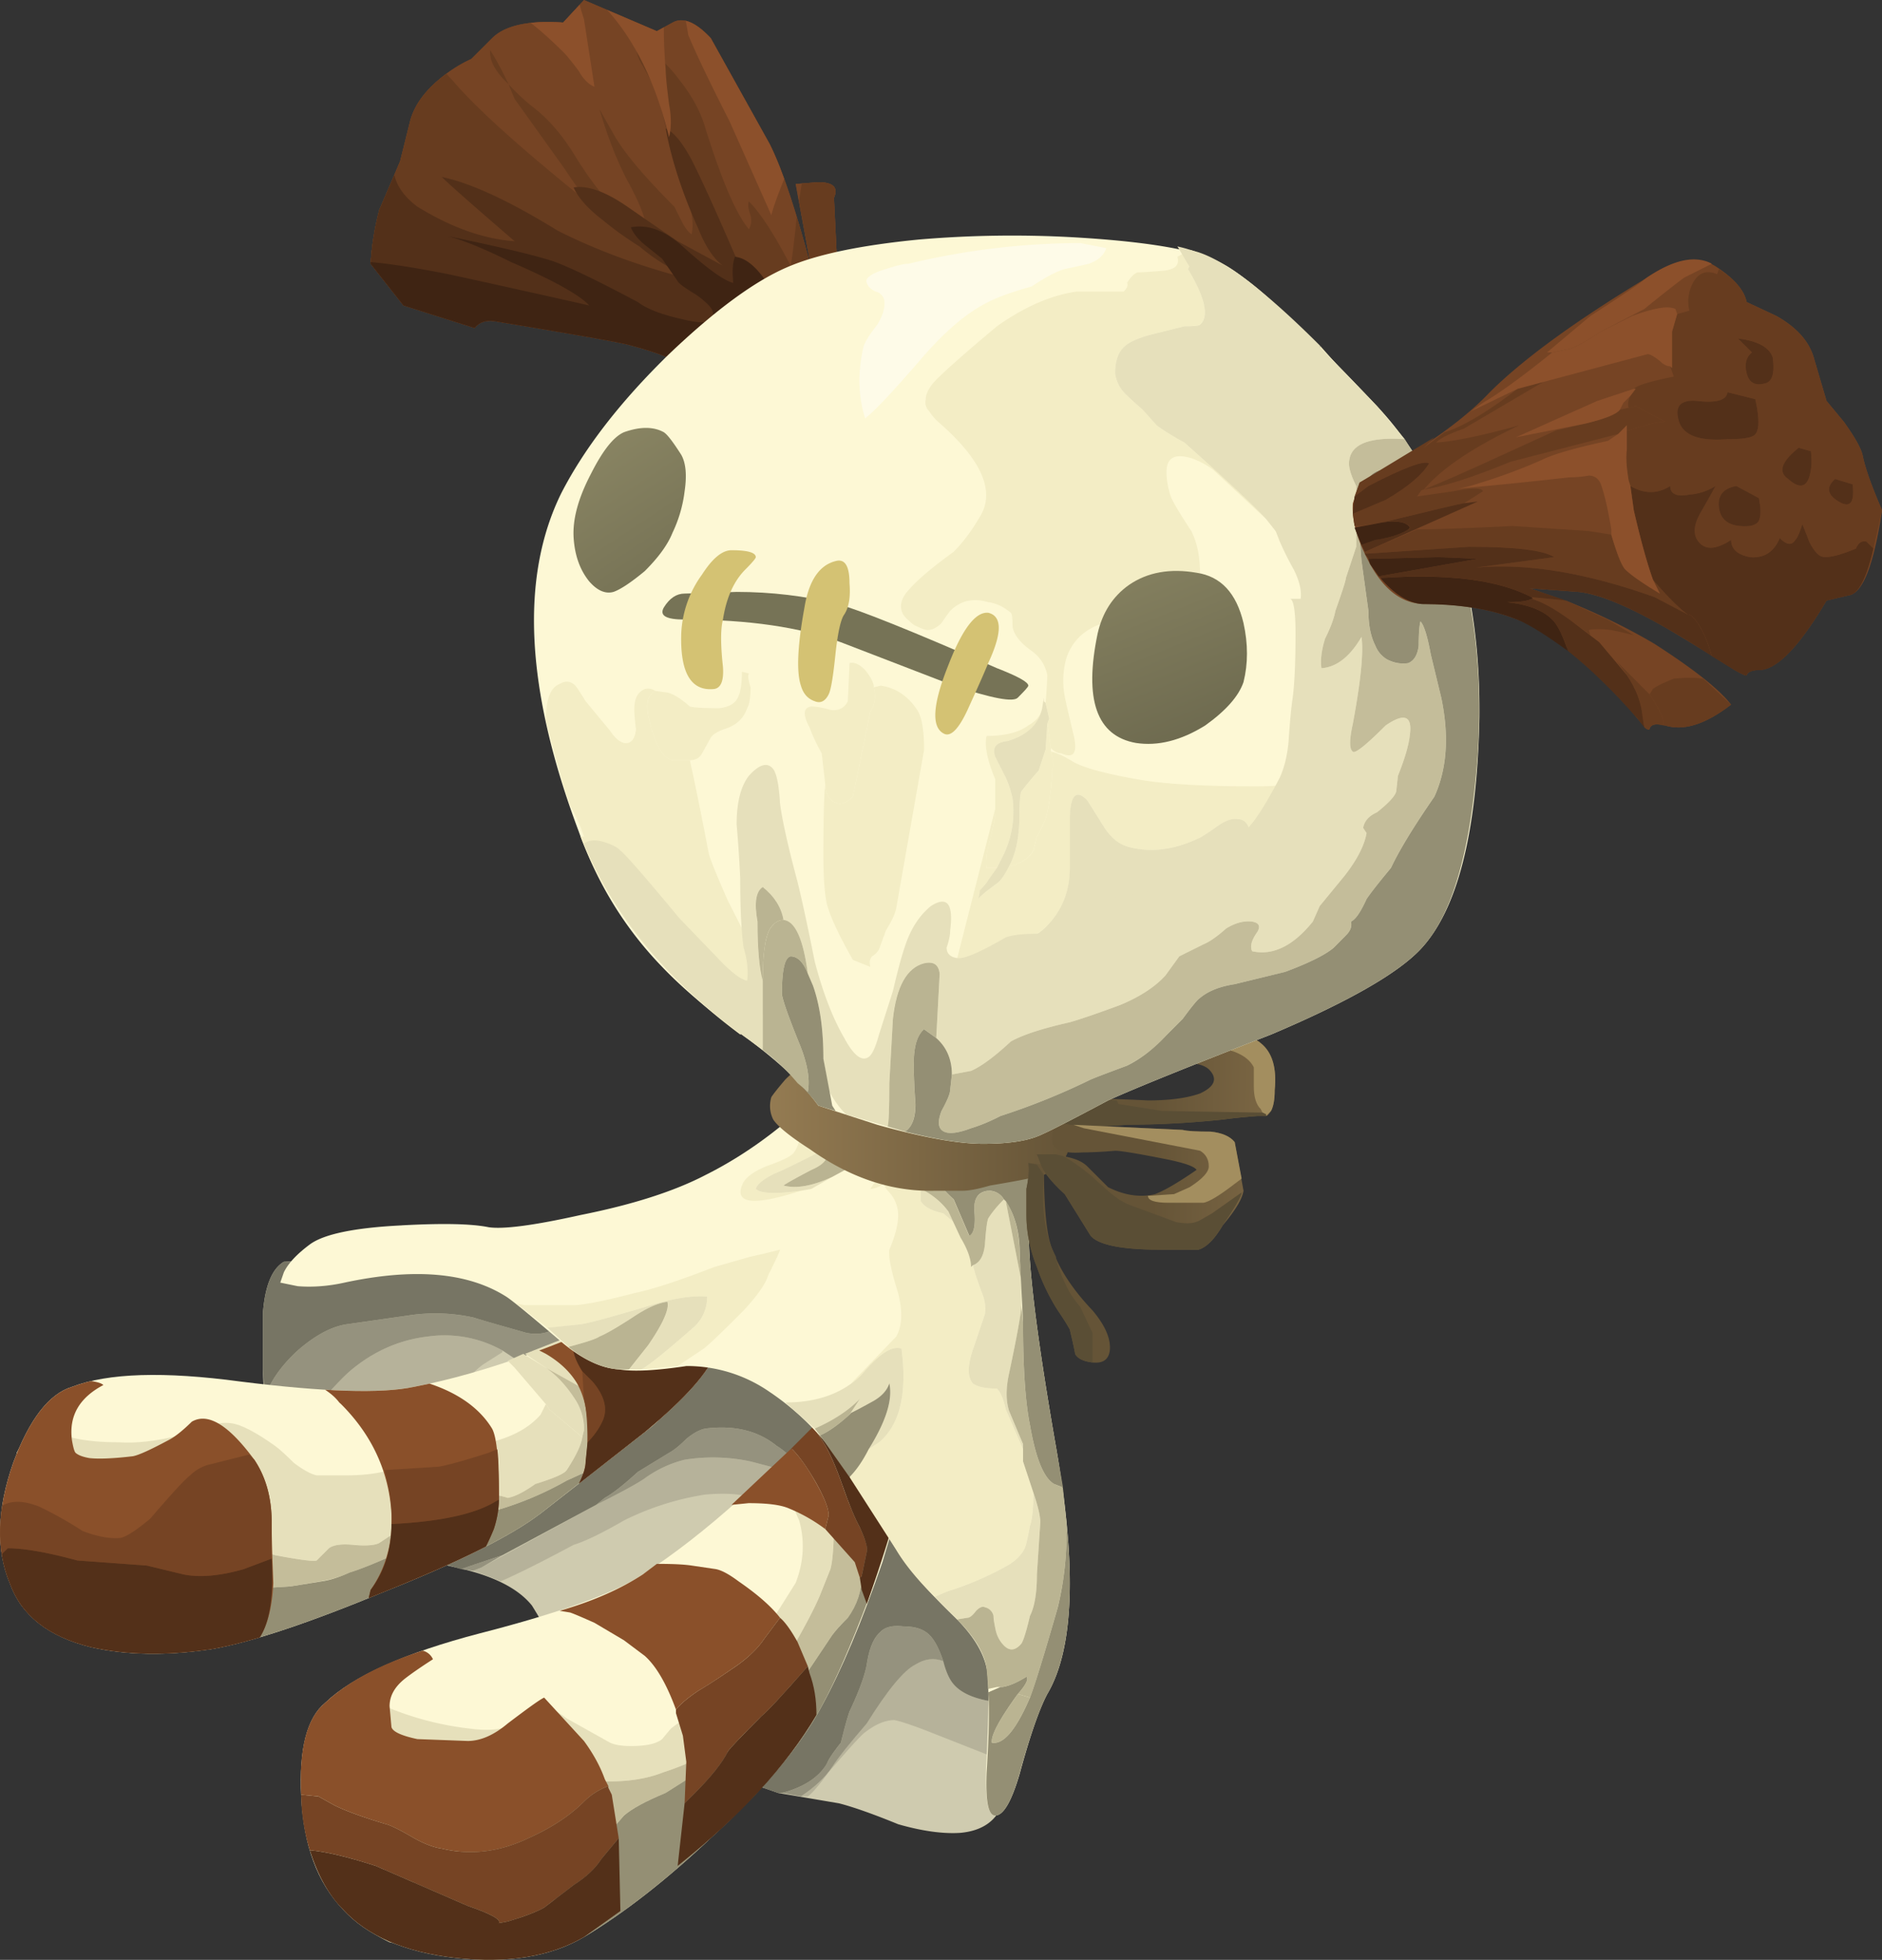
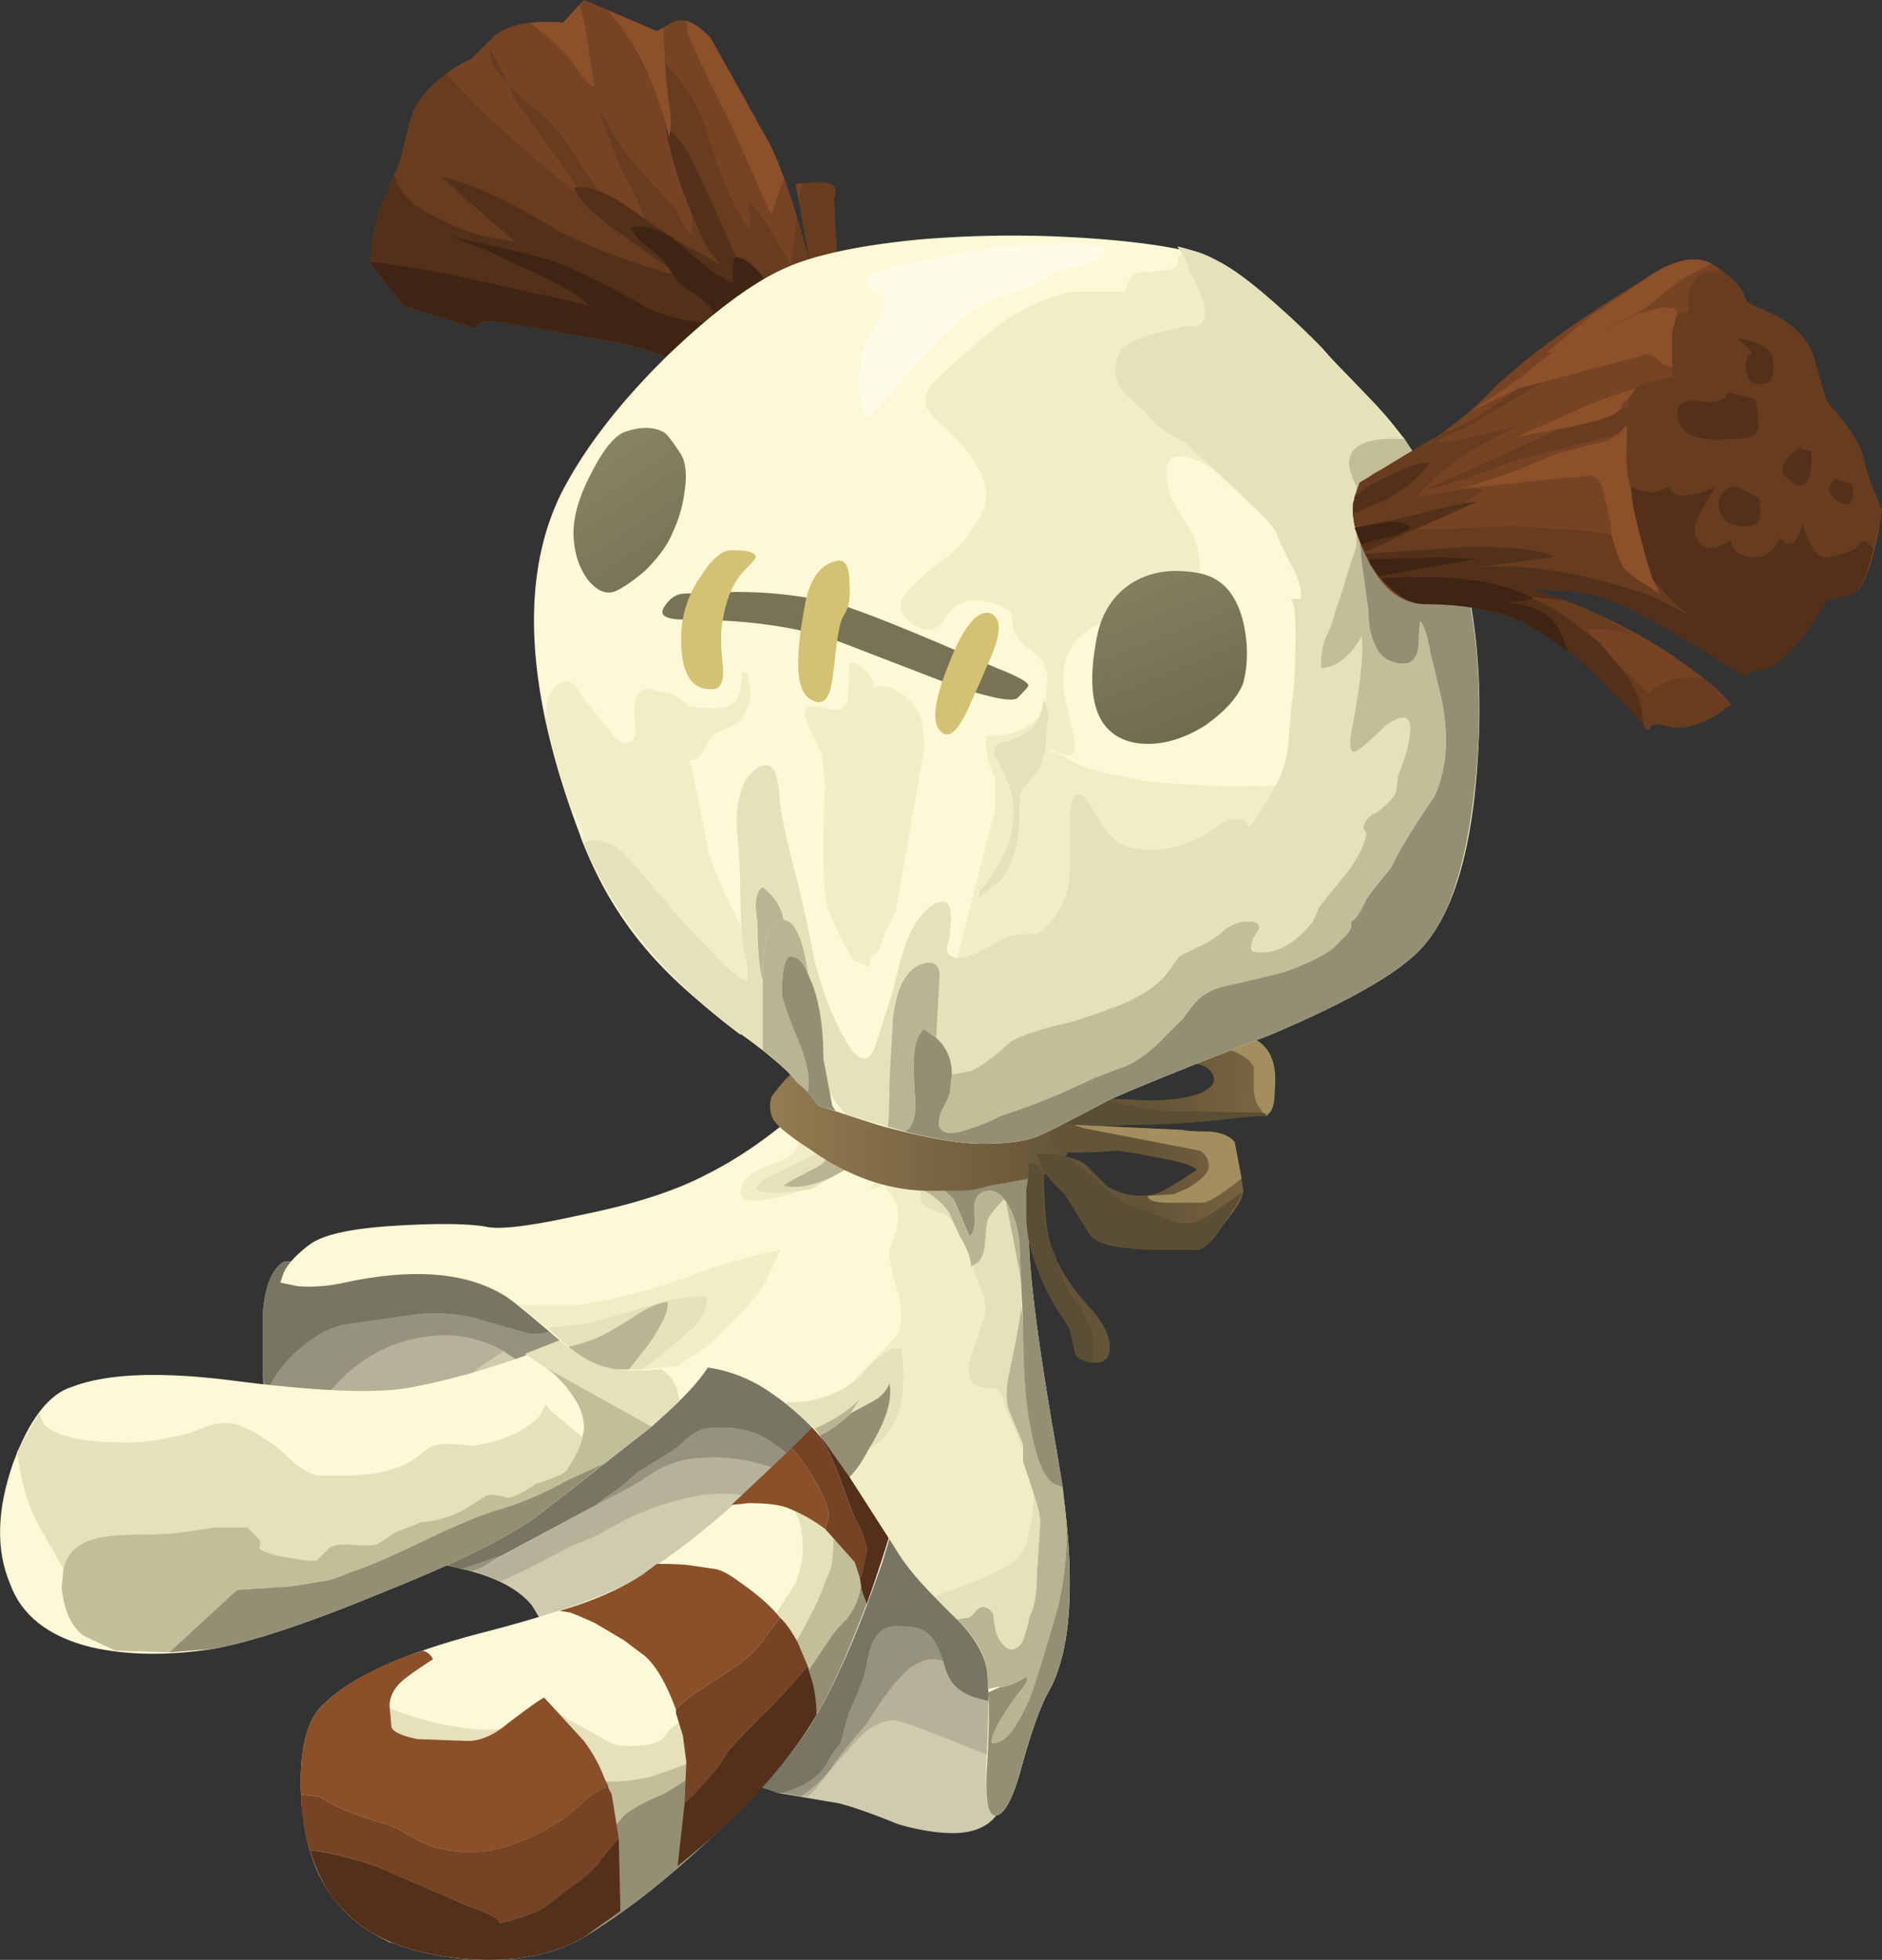
<svg xmlns="http://www.w3.org/2000/svg" viewBox="0 0 54.227 56.457">
  <rect x="0" y="0" width="54.227" height="56.457" fill="#333333" stroke="none" />
  <defs>
    <linearGradient id="g" y2="-16137" gradientUnits="userSpaceOnUse" x2="16437" gradientTransform="rotate(178.967 6529.744 -6504.085) scale(.8)" y1="-16137" x1="16430">
      <stop offset="0" stop-color="#947b52" />
      <stop offset="1" stop-color="#655437" />
    </linearGradient>
    <linearGradient id="l" y2="-12668" gradientUnits="userSpaceOnUse" x2="-2411.1" gradientTransform="matrix(.298 -.742 .742 .298 10153 2009.8)" y1="-12668" x1="-2434.3">
      <stop offset="0" stop-color="#aea87d" />
      <stop offset="1" stop-color="#494735" />
    </linearGradient>
    <linearGradient id="k" y2="-10477" gradientUnits="userSpaceOnUse" x2="-3104.7" gradientTransform="matrix(.44 -.668 .668 .44 8386.4 2561.9)" y1="-10477" x1="-3128.3">
      <stop offset="0" stop-color="#aea87d" />
      <stop offset="1" stop-color="#494735" />
    </linearGradient>
    <linearGradient id="d" y2="-32.525" gradientUnits="userSpaceOnUse" x2="30.819" gradientTransform="matrix(.8 0 0 .8 -.018 45.165)" y1="-32.525" x1="22.175">
      <stop offset="0" stop-color="#947b52" />
      <stop offset="1" stop-color="#655437" />
    </linearGradient>
    <linearGradient id="e" y2="-16141" gradientUnits="userSpaceOnUse" x2="16437" gradientTransform="rotate(178.967 6529.744 -6504.085) scale(.8)" y1="-16141" x1="16430">
      <stop offset="0" stop-color="#947b52" />
      <stop offset="1" stop-color="#655437" />
    </linearGradient>
    <linearGradient id="f" y2="-16135" gradientUnits="userSpaceOnUse" x2="16437" gradientTransform="rotate(178.967 6529.744 -6504.085) scale(.8)" y1="-16135" x1="16430">
      <stop offset="0" stop-color="#947b52" />
      <stop offset="1" stop-color="#655437" />
    </linearGradient>
    <clipPath id="b">
      <path d="M15.543 15.404c-2.32-1.145-4.32-1.879-6-2.199-.746-.161-2.082-.118-4 .121-1.762.238-3.055.199-3.883-.121-.531-.161-.984-.747-1.359-1.758C-.07 10.38-.098 9.458.223 8.685c.265-.746.89-1.238 1.879-1.48.828-.184 1.761-.2 2.8-.04.907.161 2.227.602 3.961 1.321 1.731.695 2.934 1.293 3.598 1.801.48.371 1.281 1 2.402 1.878.934.774 1.477 1.387 1.637 1.84l-.957 1.399z" />
    </clipPath>
    <clipPath id="h">
      <path d="M8 45.165h12v-10H8v10z" />
    </clipPath>
    <clipPath id="i">
      <path d="M19.383 37.767c-.055.77-.082 1.184-.082 1.238l-.078 1.602c.105.238-.016.359-.36.359l-.519-.039.359-1.961c-.348 1.332-.668 2.293-.961 2.879l-1.359 2.442c-.348.371-.641.492-.879.359l-.363-.199-1.68.718-.481-.519c-.796.055-1.343-.066-1.636-.359l-.481-.481a3.1 3.1 0 01-.601-.359c-.426-.321-.692-.668-.801-1.043l-.238-.957-.481-1.121a6.472 6.472 0 01-.199-1.239l.758-.961 1.64-.519c.106.133.254.183.442.16 1.945-.32 3-.508 3.16-.562 1.117-.293 1.973-.747 2.559-1.36 1.414.293 2.16.574 2.242.84.078.188.094.547.039 1.082z" />
    </clipPath>
    <clipPath id="j">
      <path d="M3 34h18v12H3V34z" />
    </clipPath>
    <clipPath id="c">
-       <path d="M0 6h20v16H0V6z" />
-     </clipPath>
+       </clipPath>
    <clipPath id="a">
      <path d="M0 16.165h17v-10H0v10z" />
    </clipPath>
  </defs>
  <g fill-rule="evenodd">
    <path d="M15.679 35.952c.23.166.732.249 1.498.249.4-.034.933-.068 1.602-.103 1.597 0 2.617.035 3.047.103.269.063.703.132 1.299.201.566.063 1.001.165 1.304.297.435.2 1.078.816 1.948 1.85 1.533 2.032 2.383 3.786 2.55 5.25.102.8.15 2.886.15 6.25 0 .903-.048 1.5-.15 1.802-.167.566-.582.884-1.25.947-.5.034-1.1-.048-1.798-.248-.733-.3-1.304-.5-1.704-.602l-1.749-.297c-1.03-.367-1.801-.602-2.299-.699-1.167-.302-2.348-1.186-3.55-2.651-.2-.2-.415-.538-.65-1.001a16.445 16.445 0 00-.6-1.05c-.4-.498-1.133-.87-2.202-1.098-1.798-.401-3.233-1.187-4.298-2.354-.833-.932-1.25-2.046-1.25-3.35v-1.65c.064-.766.264-1.25.602-1.45l7.5-.396z" fill="#cfcbaf" />
    <path d="M13.379 39.897c-.136.235-.234.601-.303 1.104-.366 1.196-1.547 2.017-3.55 2.446l-.698-.649a4.52 4.52 0 01-1.05-1.797l.6.347c.866-.996 1.432-1.616 1.7-1.846.665-.566 1.416-.904 2.25-1.001a3.415 3.415 0 012.15.401v.049l-.552.351c-.23.166-.415.366-.547.595zM26.225 41.147l-.049.054c-1.463 1.167-2.465 1.982-2.997 2.451h-.85c-.103-.034-.219-.136-.351-.302-.234-.27-.787-.367-1.65-.298a7.988 7.988 0 00-2.35.748c-.634.366-1.118.6-1.45.702-.932.499-1.635.85-2.1 1.05a13.633 13.633 0 00-.8-.302l.25-.098 3.3-1.802c.8-.4 1.285-.67 1.45-.8.332-.23.698-.402 1.098-.5a5.156 5.156 0 011.9.05l.952.248c.43.103.967.118 1.597.054.503-.034.8-.254.903-.654.332-.996.332-1.816 0-2.446-.434-.704-1.518-1.05-3.252-1.05-.566 0-1.23.118-1.997.346.63-.433 1.167-.732 1.597-.897.4-.2 1.084-.269 2.05-.2.669.097 1.27.331 1.803.697.664.435 1.015.953 1.049 1.553l-.103 1.396zM25.776 49.55c-.269 0-.546.118-.85.352-.097.064-.449.45-1.049 1.147-.268.367-.468.602-.6.7h-.2c.4-.265.702-.548.903-.85.195-.298.531-.713.995-1.25.601-.967 1.07-1.533 1.402-1.7.268-.166.532-.2.8-.097.07.264.152.464.25.6.234.333.718.533 1.45.596l.2-.048v1.8c-.068-.033-.87-.35-2.402-.952-.43-.165-.733-.263-.899-.297z" fill="#b6b29a" />
    <path d="M26.176 41.2l.049-.048c.269-.2.504-.318.704-.351.23 0 .517.083.85.248l.297.202c.469.897.751 1.747.85 2.549l.152 1.4-.05-.102-.303-.85c-.2-.43-.464-.815-.8-1.147-.796-.699-1.465-1.017-1.998-.953-.468.2-.898.469-1.298.801-1.001.87-1.734 1.553-2.203 2.052-.732.8-1.132 1.816-1.201 3.051l-.249 2.598-.4-3.35c.469-1.333 1.333-2.55 2.603-3.648.532-.469 1.534-1.284 2.997-2.451z" fill="#b6b29a" />
    <path d="M11.729 37.9a5.125 5.125 0 011.898.05c.333.097.85.248 1.55.448.6.103 1-.131 1.2-.697.165-.435.165-.953 0-1.554h.298c.737.601 1.117 1.236 1.152 1.9.034.469-.068.855-.298 1.153-.268.297-.634.448-1.103.448l-.747.054a18.81 18.81 0 00-.753-.503l-.449-.297a3.415 3.415 0 00-2.148-.401c-.835.097-1.587.435-2.252 1.001-.267.23-.833.85-1.698 1.846l-.6-.347-.151-.751c.165-.464.482-.92.95-1.348.5-.435.968-.684 1.397-.752l1.754-.25zM15.976 40.45c2.031-1.066 3.316-1.686 3.853-1.852.767-.228 1.431-.346 1.997-.346 1.734 0 2.818.346 3.251 1.05.333.63.333 1.45 0 2.446-.102.4-.4.62-.902.654-.63.064-1.168.049-1.598-.054l-.95-.248a5.156 5.156 0 00-1.9-.05c-.4.098-.767.27-1.1.5-.165.13-.648.4-1.45.8l.25-.2c.234-.132.552-.382.952-.748l.898-.551c.132-.069.298-.2.498-.4.2-.167.386-.269.552-.299.835-.103 1.52.064 2.05.499.167.097.382.282.65.551.234.2.484.249.752.146.366-.165.478-.546.347-1.147a2.66 2.66 0 00-.45-1.2c-.4-.67-.932-1.05-1.601-1.153a9.576 9.576 0 00-1.699-.049c-.699.034-1.265.152-1.7.352l.049.097-5.946 5.801a9.372 9.372 0 01-2.354-1l.454-.5c.532-.633 1.333-1.23 2.397-1.8.069-.065.968-.498 2.7-1.3zM13.276 45.2l1.202-.4-.6.352-.25.098-.352-.05zM26.977 43.1c-.302-.2-.55-.317-.752-.35-.229-.036-.498.048-.8.248a2.97 2.97 0 00-.948 1.05l-2.5 7.451-1.05-.347.298-3.1c.069-1.235.469-2.251 1.201-3.051.469-.499 1.201-1.183 2.203-2.052.4-.332.83-.6 1.298-.8.533-.065 1.202.253 1.998.952.336.332.6.717.8 1.147l.304.85c-.835-.932-1.519-1.597-2.052-1.997z" fill="#95927e" />
    <path d="M25.376 47.002c.131-.136.351-.185.649-.151.302 0 .537.064.704.2.166.132.317.4.448.801-.268-.102-.532-.069-.8.098-.332.166-.8.732-1.402 1.698-.464.538-.8.953-.995 1.25-.201.303-.504.587-.904.85l-.547-.097c.63-.166 1.065-.45 1.298-.85.035-.103.167-.303.402-.6.097-.401.18-.699.248-.899.27-.566.435-1.02.498-1.352.069-.464.201-.782.401-.948z" fill="#95927e" />
    <path d="M26.225 42.75c.201.033.45.15.752.35.533.4 1.217 1.066 2.052 1.998l.049.103v3.798l-.2.05c-.733-.065-1.217-.265-1.452-.597-.097-.136-.18-.336-.248-.6-.132-.401-.283-.669-.45-.801-.165-.137-.4-.2-.703-.2-.297-.034-.517.015-.649.151-.2.166-.332.484-.401.947-.063.333-.229.787-.498 1.353-.068.2-.15.497-.248.899-.235.297-.366.497-.401.6-.234.4-.67.683-1.3.85h-.102l-.448-.152 2.5-7.45a2.97 2.97 0 01.947-1.05c.303-.2.571-.285.8-.25zM18.725 39.248l-.049-.097c.435-.2 1.002-.318 1.7-.352a9.576 9.576 0 011.699.05c.669.102 1.201.482 1.601 1.152.235.331.387.731.45 1.2.132.601.019.982-.347 1.147-.268.103-.518.054-.751-.146-.27-.269-.484-.454-.65-.551-.532-.435-1.215-.602-2.05-.499-.167.03-.353.133-.553.299-.2.2-.366.331-.497.4l-.9.551c-.4.366-.717.616-.952.747l-.248.2-2.7 1.45-1.202.402-.497-.151 5.946-5.802zM13.627 37.95a5.125 5.125 0 00-1.898-.05l-1.754.25c-.429.068-.897.317-1.396.752-.469.429-.787.884-.952 1.348l-.05-.802v-1.65c.064-.766.264-1.25.602-1.45l7.5-.401c.097.069.332.137.698.2.165.601.165 1.119 0 1.554-.2.566-.6.8-1.2.697-.7-.2-1.217-.346-1.55-.449z" fill="#777564" />
    <path d="M24.477 40l1.748 1.152c.035.732-.229 2.018-.8 3.849-.596 1.732-1.181 3.115-1.749 4.15-.6 1.132-1.665 2.397-3.197 3.798-1.27 1.202-2.485 2.15-3.653 2.852-.966.566-2.197.766-3.701.601-1.465-.166-2.549-.635-3.248-1.401-.732-.768-1.132-1.851-1.2-3.253-.063-1.367.165-2.266.698-2.7.801-.766 2.285-1.431 4.452-1.997 2.335-.6 3.903-1.167 4.698-1.699 1.767-1.137 3.75-2.92 5.952-5.351z" fill="#fdf8d5" />
    <path d="M11.225 55.952c.904.333 1.769.499 2.603.499-.834 0-1.7-.167-2.603-.499zM25.23 43.15l-.201.248c-.337-.063-.6-.082-.8-.048-.138.063-.2.2-.2.4 0 .732-.035 1.216-.103 1.45l-.298.747c-.165.401-.47.968-.898 1.705-.571 1.23-.87 1.899-.904 1.996a.796.796 0 00-.048.2c-.034.035-.133.084-.298.153-1.036.531-1.821.884-2.354 1.049-.663.268-1.513.332-2.548.2l-5.45 3.5-.152-5.648c.835.366 1.7.6 2.603.698.532.068.947.02 1.25-.152l.65-.497c.166-.069.449.049.849.351l1.25.699c.132.062.332.097.6.097.436 0 .733-.063.9-.2l.248-.298c.2-.165.533-.385 1.002-.65.33-.302.8-.85 1.4-1.65l1.197-1.9c.234-.6.269-1.2.103-1.8-.2-.435-.27-.7-.2-.802l1.65-.048c.235 0 .483.068.752.2z" fill="#e6e0bb" />
    <path d="M24.975 43.55c-.034.102-.049.38-.049.85l-.097 1c0 .435-.136.836-.4 1.202-.2.2-.351.366-.449.498l-.704 1.05-.898 1.05-.352.502c-.268.264-.483.45-.648.547l-.9.503-.2.2-1.103.699c-.561.233-.967.448-1.196.648l-.953 1.1h-.048l-2.252 3.003c-.2.034-.497.049-.898.049l-2.603-.499a4.647 4.647 0 01-.995-.654l6.348-4.047c1.035.131 1.885.067 2.548-.202.533-.165 1.318-.517 2.354-1.048.165-.069.264-.118.298-.153 0-.029.015-.097.048-.2.034-.097.333-.766.904-1.996.429-.733.732-1.304.897-1.7l.3-.751c.067-.235.102-.719.102-1.45 0-.202.062-.333.2-.402.2-.033.463-.015.8.05l-.054.15z" fill="#c4bd9a" />
    <path d="M25.029 43.398l.201-.248c.195-.234.478-.415.849-.552-.234 1-.585 2.153-1.05 3.452-.503 1.333-.952 2.363-1.353 3.1-.6 1.133-1.665 2.398-3.197 3.8-1.27 1.2-2.485 2.148-3.653 2.85-.566.298-1.265.5-2.1.602l2.251-3.004h.05l.952-1.098c.228-.2.63-.415 1.196-.65l1.104-.698.2-.2.898-.503c.165-.097.38-.283.65-.547l.35-.502.9-1.05.703-1.05c.097-.132.249-.298.449-.498.263-.366.4-.767.4-1.201l.097-1.001c0-.464.02-.748.049-.85l.054-.152z" fill="#948f74" />
    <path d="M19.429 37.202l1.196 1.749c-.2.566-.879 1.332-2.046 2.3-1.402 1.097-2.403 1.883-3.003 2.347-.83.635-2.334 1.388-4.497 2.251-2.168.9-3.818 1.45-4.952 1.652-1.298.2-2.465.185-3.5-.05C1.397 47.148.61 46.533.28 45.6c-.402-.967-.367-2.119.097-3.453.469-1.264 1.035-1.996 1.699-2.197 1.035-.4 2.651-.449 4.854-.152 2.397.3 4.067.353 5 .152 2.1-.4 4.6-1.318 7.5-2.749z" fill="#fdf8d5" />
    <path d="M15.576 40.752l.151-.302.103.15.947.802c-.033.229-.18.546-.45.946-.067.103-.365.235-.897.402-.338.233-.601.366-.801.4-.303-.098-.518-.118-.649-.05l-.552.352c-.4.23-.836.366-1.3.396l-.75.303-.45.297c-.132.069-.38.084-.752.054-.332-.034-.562 0-.699.098l-.35.35c-.098.036-.5-.018-1.197-.15-.303-.098-.45-.165-.45-.2.03-.132.03-.216 0-.25L7.129 44h-.953c-.766.13-1.347.2-1.747.2-.767 0-1.304.033-1.602.102-.566.131-.898.43-1 .899l-.65-1.153c-.332-.566-.552-1.25-.65-2.046l-.048-.151.648-1.153c.064.2.133.338.2.4.43.304 1.134.45 2.1.45.5.034 1.084-.035 1.75-.2.2-.03.448-.112.75-.25.27-.097.518-.131.748-.097.269.035.689.25 1.25.65.136.097.317.268.551.497.269.2.484.318.65.353h.849c.87 0 1.534-.167 2.002-.499.298-.234.464-.351.498-.351.235-.069.621-.069 1.153 0 .898-.138 1.548-.435 1.948-.899zM18.779 41.098L15.727 39.4l-.6-.4 1.65-.65c.767.268 1.417.58 1.948.952.435.131.704.4.801.796l.049.254-.796.746z" fill="#e6e0bb" />
-     <path d="M14.829 39.4l-.2-.2.449-.2.65.4c.332.234.635.566.898 1 .137.23.2.498.2.8l-.048.202-.948-.801-.102-.152-.9-1.05z" fill="#e6e0bb" />
    <path d="M16.626 40.4c-.264-.434-.566-.765-.899-1l3.052 1.698-1.353 1.05-1.098.504a9.392 9.392 0 01-2.002.849c-.532.166-1.25.463-2.148.898-.967.47-1.67.767-2.1.9a3.21 3.21 0 01-.8.248l-.9.151-1.552.103-1.948 1.797-1.553-.049c-.497-.23-.815-.38-.947-.45-.332-.268-.532-.717-.6-1.347l.048-.551c.103-.469.435-.768 1.002-.899.297-.069.835-.103 1.6-.103.4 0 .982-.068 1.748-.2h.953l.346.352c.035.033.035.117 0 .248 0 .035.153.103.45.2.703.133 1.104.187 1.201.152l.352-.352c.132-.097.366-.13.698-.097.367.034.62.015.752-.054l.45-.297.75-.303c.465-.03.9-.166 1.3-.396l.552-.351c.131-.069.346-.049.649.048.2-.033.464-.166.796-.4.538-.166.835-.298.903-.4.263-.4.416-.718.45-.947l.048-.201a1.55 1.55 0 00-.2-.8z" fill="#c4bd9a" />
    <path d="M9.277 45.552c.234-.034.498-.117.8-.254.43-.132 1.134-.43 2.1-.898.9-.435 1.617-.733 2.15-.9a9.392 9.392 0 002-.848l1.1-.504-1.85 1.45c-.83.635-2.335 1.388-4.498 2.252-2.168.898-3.818 1.45-4.952 1.65l-1.25.098 1.95-1.797 1.552-.103.899-.146z" fill="#948f74" />
  </g>
  <g clip-path="url(#a)" transform="matrix(1.25 0 0 -1.25 0 56.457)">
    <g clip-path="url(#b)">
      <g clip-path="url(#c)" transform="translate(0 -.835)">
        <g fill-rule="evenodd">
          <path d="M19.863 16.961c-.027-.348-.226-.934-.601-1.762-.321-.719-.989-1.453-2-2.199-1.465-1.066-2.68-1.559-3.641-1.48-.238.027-.332.121-.281.281.109.215.16.387.16.519.109.774.043 1.375-.199 1.801-.16.266-.399.492-.719.68-.508.265-.922.414-1.242.437l-.758-.679c-.242-.211-.613-.321-1.121-.321.906-.211 1.535-.597 1.879-1.156.109-.187.16-.723.16-1.602 0-.242-.039-.48-.117-.718-.242-.59-.496-.977-.762-1.16-.664-.454-1.187-.747-1.559-.883l-.882-.278c.136.133.254.438.363.918.426.614.57 1.336.437 2.161-.132.8-.503 1.507-1.117 2.121l-.043.039c-.16.215-.453.402-.879.558l-.238.082c-.641 0-1.308.078-2 .239-1.015.214-1.601.32-1.762.32a1.162 1.162 0 01-.718-.16 4.36 4.36 0 00-.641-.36l-.199-.121.199-.039c.453 0 .719-.039.801-.117-.563-.297-.801-.723-.723-1.281.028-.16.055-.254.082-.281.055-.051.16-.094.32-.122.211-.023.547-.011 1 .043.133.024.399.145.801.36.16.078.344.226.559.437.375.215.851-.078 1.441-.879.266-.398.399-.879.399-1.437 0-.297.011-.762.039-1.402-.028-.586-.145-1.028-.36-1.321-.695-.879-1.386-1.398-2.078-1.558-.187-.055-.816-.082-1.883-.082-.878.027-1.867.336-2.957.921a240.336 240.336 0 01-2.64 1.68l-1.723 1.121c-.211.16-.265.371-.16.641a15.98 15.98 0 001.281 2.238L-3.02 15l.723-.121c-.269.988-.187 1.84.238 2.562l1.239.879a36.726 36.726 0 009.32 2.16c2.855.375 5.629.559 8.32.559.989.082 1.27.066.84-.039l-3.758-1.84c1.918 0 3.438-.226 4.559-.68.988-.375 1.453-.878 1.402-1.519z" fill="#8a502a" />
          <path d="M19.301 15.602l.039-.204-.078-.199-.16-.277-.282.437a3.39 3.39 0 01-.718.68l.839.121c.161-.055.282-.238.36-.558zM13.66 14.16c.27-.32.348-.613.242-.879a1.683 1.683 0 00-.359-.519c0 .453-.027.785-.082 1l-.039.636.238-.238zM13.781 15.719l.121-.078-.519-.321c0 .348.133.481.398.399zM4.781 12.238l.961.242.121-.121c.266-.398.399-.879.399-1.437v-.84l-.641-.242c-.559-.16-1.027-.199-1.398-.121l-.84.203-1.602.117c-.691.188-1.226.281-1.601.281l-2.239-2.16-.48.32 2.402 2.641c.211.293.559.348 1.039.16a8.856 8.856 0 001-.562c.344-.133.641-.184.879-.16.133.027.36.175.68.441.48.559.785.895.922 1a.964.964 0 00.398.238zM9.023 10.879c.024.32-.027.734-.16 1.242l1.239.078c.187.028.574.133 1.16.321l.199.082c.027-.137.039-.508.039-1.122v-.039l-.078-.043c-.481-.293-1.281-.464-2.399-.519z" fill="#764424" />
          <path d="M11.383 10.762c-.242-.59-.496-.977-.762-1.16-.664-.454-1.187-.747-1.559-.883l-.882-.278c.136.133.254.438.363.918.32.426.48.934.48 1.52 1.118.055 1.918.226 2.399.519l.078.043c0-.214-.039-.441-.117-.679zM18.82 15.359l.282-.437c-.293-.563-.907-1.203-1.84-1.922-1.465-1.066-2.68-1.559-3.641-1.48-.238.027-.332.121-.281.281.109.215.16.387.16.519l.043.442c.16.16.277.332.359.519.106.266.028.559-.242.879l-.238.238c-.188.297-.254.536-.199.723l.16.199.519.321.078.039c.668.347 1.161.574 1.481.679.613.106 1.094.149 1.441.121.453 0 .852-.148 1.2-.441a3.39 3.39 0 00.718-.68zM1.98 6.559c-1.093.027-2.437.562-4.039 1.601L.18 10.32c.375 0 .91-.093 1.601-.281l1.602-.117.84-.203c.371-.078.839-.039 1.398.121l.641.242c.054-.91-.055-1.535-.321-1.883-.695-.879-1.386-1.398-2.078-1.558-.187-.055-.816-.082-1.883-.082z" fill="#533019" />
        </g>
      </g>
    </g>
  </g>
  <path d="M8.676 51.7c-.062-1.334.166-2.218.699-2.652.635-.596 1.567-1.098 2.803-1.498a.438.438 0 01.297.248c-.365.234-.629.42-.8.552-.298.235-.45.498-.45.8l.054.6c.035.133.284.25.747.348l1.45.054c.366 0 .753-.166 1.153-.504.566-.428.914-.683 1.05-.746l1.147 1.25c.269.366.469.733.6 1.099l.103.2a1.91 1.91 0 00-.703.449c-.4.4-.932.752-1.596 1.05-.835.4-1.67.502-2.5.302-.235-.034-.504-.136-.801-.302-.4-.235-.669-.367-.801-.4-.67-.202-1.167-.382-1.5-.548l-.453-.254-.499-.048zM21.578 43.3l-.5.05 1.7-1.602h.05c.2.2.42.503.648.904.269.464.401.8.401 1l-.098.396a4.697 4.697 0 00-1.049-.596c-.235-.102-.62-.151-1.153-.151zM21.279 45.552c.532.366.933.712 1.196 1.05l-.449.6c-.2.299-.497.581-.899.85-.433.297-.766.517-1 .649-.298.201-.517.381-.65.547-.268-.732-.566-1.25-.898-1.547l-.6-.45-.85-.503c-.372-.166-.6-.263-.703-.297l-.299-.049c.933-.269 1.734-.616 2.398-1.05l.401-.302h.054c.429 0 .746.018.946.048l.699.103c.171.033.386.151.654.351z" fill-rule="evenodd" fill="#8a502a" />
  <path d="M9.175 51.748l.454.254c.332.166.83.346 1.499.547.132.034.4.165.8.4.298.167.567.27.802.303.83.2 1.665.097 2.5-.303.664-.297 1.196-.65 1.596-1.05.2-.2.435-.35.703-.448v.048l.098.2.2 1.25-.498.6c-.17.27-.434.518-.8.753l-.85.649c-.235.132-.587.263-1.05.401l-.254.049c.069-.103-.23-.269-.899-.499l-2.651-1.151c-.83-.269-1.465-.417-1.899-.45a5.689 5.689 0 01-.25-1.602l.499.05zM23.725 41.548c.171.269.352.684.552 1.25s.367.967.498 1.202c.171.366.235.6.2.702l-.146.699-.054.048-.146-.448-.85-.953.098-.396c0-.2-.132-.536-.4-1-.235-.401-.45-.704-.65-.904h-.048l.648-.65.298.45zM21.128 48.052c.4-.269.698-.551.898-.85l.449-.6.054.049c.132.131.284.351.45.648l.297.7c-.732.834-1.181 1.318-1.347 1.45-.566.565-.884.903-.953 1-.166.333-.497.752-1.001 1.25l-.249.25.049-1.197-.098-.751-.2-.65v-.103c.133-.166.352-.346.65-.547.234-.137.567-.352 1-.649z" fill-rule="evenodd" fill="#764424" />
  <path d="M24.477 40l1.748 1.152c.035.899-.38 2.584-1.25 5.049l-.146-.4-.054-.352.054-.048.146-.699c.035-.102-.034-.336-.2-.702-.131-.235-.297-.63-.498-1.202-.2-.566-.38-.981-.552-1.25l-.297-.45 1.05-1.097zM8.926 53.3c.434.035 1.069.182 1.899.45l2.651 1.152c.669.23.968.396.899.499l.254-.049c.464-.137.815-.269 1.05-.401l.85-.649c.366-.235.63-.484.8-.752l.499-.6.048 2.1-1.05.75c-.966.567-2.197.767-3.701.602-1.465-.166-2.549-.635-3.247-1.401-.4-.401-.718-.968-.952-1.7zM21.929 49.448c.166-.131.615-.615 1.347-1.45l.049.2c.138.372.2.767.2 1.202-.864 1.47-2.197 2.92-3.999 4.35l.2-1.802.249-.248c.504-.5.835-.918 1.001-1.25.069-.098.386-.436.953-1.002z" fill-rule="evenodd" fill="#533019" />
  <path d="M11.578 35.298c1.166-.063 2-.048 2.5.054.433.064 1.317-.054 2.65-.351 1.5-.299 2.7-.684 3.6-1.153 1.332-.665 2.582-1.631 3.75-2.896 1.268-.503 2.666-.483 4.198.049 1.437.435 2.07.83 1.9 1.201-.166.333-.332 1.25-.498 2.749-.132.865.117 3.116.752 6.748.6 3.433.517 5.802-.254 7.1-.23.434-.498 1.202-.796 2.3-.235.8-.469 1.2-.704 1.2-.228 0-.312-.55-.248-1.65.068-1.4.068-2.264 0-2.597-.098-.469-.4-.952-.9-1.45-.765-.732-1.332-1.387-1.698-1.954a75.492 75.492 0 00-1.601-2.5 7.567 7.567 0 00-2.052-2.05 4.174 4.174 0 00-2.397-.747c-.869.131-1.519.166-1.953.097-.498-.033-1.03-.282-1.597-.747-.938-.8-1.484-1.25-1.65-1.353-1.104-.697-2.651-.83-4.654-.4-.464.103-.917.137-1.347.103l-.503-.103.103-.297c.131-.269.386-.533.747-.802.4-.297 1.284-.483 2.651-.55z" fill-rule="evenodd" fill="#fdf8d5" />
  <path d="M26.529 34.248v.352c.097.166.317.283.648.35l.298.25.201.45c.2.332.303.614.303.85l.048-.05.05.152c0 .029.068.229.2.6.102.23.132.45.102.65l-.303.899c-.2.531-.215.897-.049 1.097.132.103.367.153.698.153.102.097.186.297.255.6l.497 1.147v.352l.298.898c0 .435-.029.753-.098.953-.067.366-.117.581-.15.648-.098.2-.27.367-.498.5a9.037 9.037 0 01-1.754.75l-.346.152c-.503-.503-.869-.952-1.104-1.353l-1.348-2.099c.2-.2.382-.465.552-.8l.298-.2c.6-.5.815-1.397.65-2.7-.27-.098-.65.15-1.148.75a2.35 2.35 0 01-.303.25l1.299-1.348c.171-.303.186-.718.054-1.25-.2-.635-.283-1.05-.254-1.25.171-.4.254-.733.254-1a.974.974 0 00-.254-.65c-.098-.103-.146-.185-.146-.249-.167.097-.303.146-.402.146.235-.332.382-.615.45-.85l.698.103-.346.601c.166-.035.381.014.65.146zM14.877 37.55l.25.048h1.45c.367-.03.933-.147 1.7-.347.502-.103 1.27-.351 2.3-.751l1.05-.3c.166-.033.448-.102.848-.2 0 .036-.116.285-.346.748-.069.234-.303.572-.703 1.002-.63.635-1.016 1-1.147 1.098l-.753.503-1.05.097c.2-.097.718-.517 1.553-1.25.23-.228.347-.517.347-.85-.464-.028-1.065.069-1.797.304-1.002.297-1.622.464-1.85.498l-.953.102-.899-.703zM27.329 30.698l.097.054-3.446 2.149-.103.097h-.152l.054.103-.8.4a8.538 8.538 0 01-.65.298c-.336.165-.518.317-.551.45.13.135.566.15 1.298.053-1.332.43-1.9.381-1.698-.151.067-.2.297-.387.697-.553.469-.165.738-.297.801-.4.132-.166.2-.449.2-.85l4.253-1.65z" fill-rule="evenodd" fill="#f3edc5" />
  <path d="M23.379 34.248l-.303.054c-.732.098-1.167.083-1.298-.054.033-.132.215-.283.55-.448.167-.064.382-.167.65-.3l.8-.4c.133.235 0 .436-.4.6-.502.265-.765.416-.8.45.366.098.83.016 1.402-.248l-.601.346zM24.477 40.752l.298-.454c-.331.337-.766.62-1.299.854l-.848-.751c.932 0 1.665-.269 2.2-.802.5-.6.88-.848 1.148-.75.167 1.303-.048 2.2-.648 2.7l-.3.2c.5-.797.7-1.432.597-1.9-.064.2-.215.366-.449.503-.298.166-.517.283-.65.346l-.048.054zM28.476 35.098c.103-.166.249-.347.45-.547l.054.048.449 2.3v.7c0 .2-.118.853-.351 1.952-.098.435-.098.801 0 1.098l.4.953v.146l-.498-1.147c-.069-.303-.152-.503-.255-.6-.331 0-.566-.05-.698-.153-.166-.2-.15-.566.05-1.097l.302-.899c.03-.2 0-.42-.103-.65-.131-.371-.2-.571-.2-.6l-.049-.151c.2-.069.318-.269.352-.602.033-.433.063-.683.097-.75zM18.579 37.652c.732-.235 1.333-.338 1.797-.304 0 .333-.117.617-.347.85-.835.733-1.353 1.153-1.553 1.25h-.346l.546-.697c.435-.635.622-1.05.553-1.25-.269.034-.602.18-1.002.449-.468.297-.78.483-.947.55-.103.065-.4.167-.903.3l-.6-.553.952-.098c.228-.033.848-.2 1.85-.497zM27.426 30.752c1.002.2 1.783.499 2.349.899l-.996.649-.152-.152c-.233-.2-.433-.38-.6-.546-.297-.269-.435-.469-.4-.601l-1.402 2.5-.698-.103h-.15c-.3 0-.548.054-.748.152l.747-.698-1.499.146.103-.097 3.446-2.149zM29.678 43.95c.068-.2.097-.517.097-.952.138.4.2.684.2.85l-.098 1.504c0 .533-.067.933-.2 1.196-.102.434-.184.703-.248.8-.171.202-.338.22-.503.054a.929.929 0 01-.25-.503 2.016 2.016 0 01-.048-.35.322.322 0 00-.25-.25c-.068-.034-.15 0-.253.103-.098.131-.181.2-.249.2l-.299.049-.648-.65.346-.151a9.037 9.037 0 001.754-.752c.229-.132.4-.298.497-.498.034-.068.084-.283.152-.65zM26.529 34.248c.297.137.566.352.8.654l.146.299-.298-.25c-.33-.068-.55-.185-.648-.352v-.35z" fill-rule="evenodd" fill="#e6e0bb" />
  <path d="M27.628 31c-.035.133.102.333.4.602.166.166.366.346.6.546l.15.152-1.952 1.298c0 .235.22.553.649.953l.45 1.05c.136-.069.185-.303.151-.699-.033-.366.103-.566.4-.6.2 0 .352.083.45.249-.201.2-.347.381-.45.547-.033.068-.067.318-.097.752-.034.332-.152.532-.352.6l-.048.05c0-.236-.103-.518-.303-.85l-.347-.748a2.133 2.133 0 00-.8-.654c-.269-.132-.484-.181-.65-.146l1.749-3.101zM25.376 32.852l-.747.698-.649.352c-.571.264-1.036.346-1.403.249.035-.035.3-.187.802-.45.4-.17.532-.37.4-.6l-.054-.103h.152l1.5-.146zM19.229 37.5c.063.2-.118.616-.553 1.25l-.551.698h-.297c-.47-.033-.953-.248-1.45-.648.497-.133.8-.23.897-.3.171-.067.484-.248.953-.55.4-.27.732-.416 1-.45zM24.775 40.298l-.297.454c-.333.297-.616.499-.85.596l-.152-.196c.533-.234.968-.517 1.299-.854zM29.477 38.1c0 1.333.07 2.316.2 2.95.167.967.4 1.533.7 1.7l.248.102.103.996a9.1 9.1 0 01-.25 2.452c-.4 1.4-.668 2.27-.8 2.602l-.352-.102c.234-.264.318-.435.249-.5-.264.167-.498.27-.698.298h-.152l-.249.054-.049-.6c-.067-.435-.35-.904-.85-1.401l.3-.049c.067 0 .15-.069.248-.2.102-.102.185-.137.254-.102a.322.322 0 01.248.248c0 .068.015.185.05.352.034.2.117.366.25.502.164.166.33.148.502-.054.063-.097.146-.366.248-.8.133-.263.2-.663.2-1.196l.098-1.504c0-.166-.063-.45-.2-.85l-.297-.898v-.498l-.4-.952c-.098-.298-.098-.664 0-1.1.233-1.098.35-1.752.35-1.952l.05.503zM29.429 36.9l-.449-2.3c.264.4.395.898.395 1.498l.054.802z" fill-rule="evenodd" fill="#bab492" />
  <path d="M28.579 50.2c-.034-.2.215-.668.747-1.4l.351.102c-.4.932-.766 1.361-1.098 1.299z" fill-rule="evenodd" fill="#bab492" />
  <path d="M30.479 46.3a9.12 9.12 0 00.248-2.452c.235 2.27.05 3.92-.55 4.952-.23.433-.5 1.2-.802 2.298-.23.802-.464 1.202-.699 1.202-.2 0-.282-.415-.248-1.25.068-1.064.083-1.83.048-2.3l.351-.152h.05c.2-.028.434-.131.698-.297.069.063-.015.235-.249.498-.532.733-.781 1.202-.747 1.402.332.062.698-.367 1.098-1.299.133-.338.4-1.201.802-2.603zM26.826 33.598l2.954-1.947c.332.268.464.448.396.551-.166.333-.332 1.25-.499 2.749-.13.865.118 3.116.753 6.748l.2 1.153-.254-.102c-.299-.167-.532-.733-.699-1.7-.13-.634-.2-1.617-.2-2.95l-.097-2.002c0-.6-.136-1.097-.4-1.498l-.054-.05a.49.49 0 00-.45-.248c-.297.029-.429.23-.4.6.034.396-.015.63-.146.699l-.45-1.05c-.434-.4-.654-.718-.654-.953zM25.625 39.848c.103.469-.098 1.104-.596 1.9-.17.337-.352.6-.552.802l-.85-1.202c.235-.097.518-.298.85-.596l.05-.054c.132-.063.35-.18.65-.346.233-.137.384-.302.448-.504z" fill-rule="evenodd" fill="#948f74" />
  <path d="M23.664 20.525c.426-.426.664-.692.719-.801.16-.32.254-.559.281-.719.024-.398-.148-.695-.523-.879-.079-.054-.52-.148-1.317-.281-.269-.078-.48-.121-.64-.121h-.641c-.988-.023-1.945.297-2.879.961-.457.293-.734.52-.84.68a.697.697 0 00-.043.519c.055.082.16.215.321.403.16.16.281.25.359.277l5.203-.039z" fill-rule="evenodd" fill="url(#d)" transform="matrix(1.25 0 0 -1.25 0 56.457)" />
  <path d="M29.184 19.447h-.204a13.554 13.554 0 01-.796-.082 21.25 21.25 0 00-2.204-.117 9.77 9.77 0 00-.839-.043c-.426 0-.653.043-.68.121l-.801.039c.028.32.563.48 1.602.48.265 0 .668-.012 1.199-.039.508 0 .906.055 1.199.16.348.16.414.348.203.559-.187.16-.523.176-1 .043-.48 0-.855-.028-1.121-.082-.691-.321-1.215-.465-1.558-.442-.028.11.211.364.718.762.774.453 1.188.695 1.239.719h1.441c.773-.078 1.266-.211 1.48-.399.266-.214.372-.574.321-1.082 0-.211-.028-.371-.082-.476-.051-.082-.094-.121-.117-.121z" fill-rule="evenodd" fill="url(#e)" transform="matrix(1.25 0 0 -1.25 0 56.457)" />
  <path d="M25.184 13.767c-.215.023-.348.094-.403.199 0 .028-.039.211-.121.559a4.861 4.861 0 01-.277.441 4.68 4.68 0 00-.481 1c-.16.399-.242.801-.242 1.199v.602c.055.266.067.465.043.598l.359-.039c0-1.016.067-1.668.2-1.961.16-.453.465-.918.922-1.399.293-.347.425-.656.398-.922-.027-.211-.16-.304-.398-.277z" fill-rule="evenodd" fill="url(#f)" transform="matrix(1.25 0 0 -1.25 0 56.457)" />
  <path d="M36.729 31.402c0 .264-.035.464-.103.595l-.146.151V32.1l-.103-.048-.05-.103c-.136-.131-.2-.351-.2-.648v-.553c-.13-.264-.433-.449-.897-.546-.571-.103-.919-.22-1.055-.353l.103-.297h.2c.966.097 1.582.264 1.85.499.332.267.464.717.4 1.352z" fill-rule="evenodd" fill="#a38e5f" />
  <path d="M36.377 32.05l.103.05v.048h-.255c-.429.035-.766.069-.995.103-.938.097-1.851.151-2.755.151-.4.03-.746.049-1.049.049-.532 0-.816-.049-.85-.152l-1.001-.048c.035-.4.704-.6 2.002-.6l.6.048.05.103 1.25.2 2.9.049z" fill-rule="evenodd" fill="#5a4e35" />
  <path d="M25.062 18.287l.481-.481c.375-.187.734-.242 1.078-.16.215.078.535.266.961.559-.055.082-.281.16-.68.242-.668.133-1.066.199-1.199.199a9.438 9.438 0 00-.762-.039c-.371-.027-.597.039-.679.199a.585.585 0 00.039.359c.082.079.137.122.16.122.027 0 .094-.016.203-.043l2.598-.118c.105-.027.32-.039.64-.039.266-.027.453-.109.559-.242l.203-1.121c-.027-.184-.187-.453-.48-.797-.188-.32-.375-.508-.563-.562h-.84c-.906 0-1.453.105-1.64.32l-.598.961c-.32.293-.508.531-.563.719l-.078.199c.586 0 .973-.09 1.16-.277z" fill-rule="evenodd" fill="url(#g)" transform="matrix(1.25 0 0 -1.25 0 56.457)" />
  <path d="M34.078 32.55c.13.033.4.048.8.048.332.034.566.136.698.303l.2 1.05-.2.151c-.43.331-.732.517-.899.546h-1c-.4 0-.6-.064-.6-.2l.75-.049.45-.2c.367-.235.552-.435.552-.6 0-.2-.083-.347-.249-.45l-3.35-.648-.303-.099 3.15.147z" fill-rule="evenodd" fill="#a38e5f" />
  <path d="M34.926 34.95l.85-.6c0 .098-.18.416-.546.948-.235.4-.469.635-.704.703h-1.05c-1.132 0-1.816-.132-2.05-.4l-.747-1.202c-.4-.366-.635-.663-.704-.898l-.098-.249h.548l.2.049c.2.097.484.297.855.601.029.034.195.18.498.449.2.166.38.283.55.351l1.35.499c.297.062.53.048.697-.049l.351-.201zM31.128 37.652l.352.746v.85c-.269-.033-.435-.117-.504-.248 0-.035-.048-.27-.151-.7-.029-.068-.146-.253-.346-.55a5.966 5.966 0 01-.602-1.25 4.015 4.015 0 01-.302-1.5v-.752c.069-.332.084-.581.054-.747l.248.049.2.298c-.067.903.015 1.617.25 2.153l.098.2c.034.23.151.547.351.947.069.138.187.303.352.504z" fill-rule="evenodd" fill="#5a4e35" />
  <path d="M11.826 3.452c.136-.469.469-.903 1.001-1.304.27-.2.518-.346.752-.449l.601-.6c.366-.367 1.05-.518 2.05-.45l.596-.648 2.1.897.454-.249c.298-.166.664-.015 1.099.45l1.699 3.052c.366.732.766 1.933 1.2 3.598l-.453-2.45.654-.05c.43 0 .581.152.45.45l.097 2.002c0 .062.034.581.103 1.547.064.669.049 1.118-.054 1.353-.098.332-1.03.683-2.797 1.05-.733-.767-1.803-1.334-3.2-1.7-.2-.068-1.518-.303-3.95-.703-.234-.029-.42.034-.552.2l-2.05-.649-.947-1.2c.029-.533.117-1.05.249-1.55l.6-1.4.298-1.197z" fill-rule="evenodd" fill="#764424" />
  <path d="M16.225.65l.601-.65 2.1.898.454-.249c.298-.166.664-.015 1.099.45l1.699 3.052c.366.732.766 1.933 1.2 3.598L22.93 5.3l.649-.05c.43 0 .581.152.45.45l.097 2.002c0 .067.034.581.103 1.547.069.669.049 1.118-.049 1.353-.102.332-1.035.683-2.802 1.05-.733-.767-1.803-1.334-3.2-1.7-.2-.068-1.518-.303-3.95-.703-.234-.029-.42.034-.552.2l-2.05-.649-.947-1.2a8.09 8.09 0 01.249-1.55l.6-1.4.298-1.197c.137-.469.469-.903 1.002-1.304.268-.2.517-.346.75-.449l.602-.6c.366-.367 1.05-.518 2.045-.45z" fill-rule="evenodd" fill="#764424" />
  <g>
    <g clip-path="url(#h)" transform="matrix(1.25 0 0 -1.25 0 56.457)">
      <g clip-path="url(#i)">
        <g clip-path="url(#j)" transform="translate(0 -.835)">
          <g fill-rule="evenodd">
            <path d="M20.184 38.32c-.161-.293-.536-.586-1.122-.879l-4.082-2.16c-.476-.215-1.117-.199-1.918.039-.878.293-1.507.508-1.878.641-1.282.504-1.989.773-2.122.801-.535.238-.949.398-1.242.476l.403 3.282a.441.441 0 01.32-.04c.078.028.184.067.32.122.453.05.84.023 1.16-.082a62.355 62.355 0 001.879-.399L12.82 40c-1.359.453-2.465.922-3.316 1.398.476.082 1.012.028 1.598-.16.214-.078.734-.277 1.558-.597.43-.161 1.028-.469 1.801-.922.215-.133.426-.199.641-.199-.051.187-.215.402-.481.64-.293.266-.492.465-.598.602-.269.293-.613.758-1.043 1.398l-1.117 1.559c-.051.121-.097.234-.14.34a4.73 4.73 0 01.578-.539c.347-.266.668-.641.961-1.122.558-.906 1.105-1.476 1.64-1.718 0 .242-.148.629-.441 1.16-.238.453-.453 1-.641 1.64l.364-.64c.238-.399.691-.934 1.359-1.602.027-.05.078-.156.16-.316.078-.16.16-.27.238-.32.055.21.016.519-.121.918-.16.425-.265.718-.316.878-.188.856-.336 1.403-.442 1.641-.105.188-.187.336-.242.441a.879.879 0 00-.16.481c.348-.106.684-.375 1-.801.297-.375.496-.746.602-1.121.375-1.199.707-1.973 1-2.32.054.082.066.187.039.32-.051.133-.067.242-.039.32.265-.265.586-.757.961-1.48.027.082.078.508.16 1.281.133.828.211 1.281.238 1.36.828-.665 1.375-1.598 1.641-2.801.105-.637.082-1.106-.078-1.399zm-8.461 5.739l-.063.062c-.265.266-.383.504-.359.719.121-.184.261-.442.422-.781z" fill="#673c1f" />
            <path d="M10.422 44.16c.558-.668 1.695-1.68 3.398-3.039 1.309-1.121 2.618-1.988 3.922-2.601.133-.055.426-.161.879-.321.375-.183.586-.387.641-.597.027-.082 0-.231-.078-.442-.055-.187-.122-.32-.204-.398a1.988 1.988 0 00-.839-.16c-.637-.055-1.68.066-3.118.359-2.375.504-4.988 1.293-7.839 2.359-1.414.426-2.403.813-2.961 1.16-.243.161-.387.36-.442.602 0 .078.016.359.039.84l6.321 3c-.133-.188-.039-.442.281-.762z" fill="#673c1f" />
            <path d="M4.102 40.719l5.199 2.242c-.399-.695-.293-1.266.32-1.723.774-.476 1.52-.746 2.242-.797-.988.852-1.547 1.344-1.679 1.481.664-.137 1.558-.551 2.679-1.242 1.012-.508 2.145-.907 3.399-1.2a4.345 4.345 0 00-1.52.84 7.805 7.805 0 00-.84.602c-.347.266-.574.519-.679.758.32.054.734-.094 1.238-.442.266-.183.652-.453 1.16-.797l1.039-.562c-.211.16-.398.441-.558.84-.375.828-.625 1.601-.758 2.32.183-.078.383-.32.597-.719.243-.48.575-1.215 1-2.199.266-.453.426-.75.481-.883.133-.343.16-.652.082-.918-.109-.347-.414-.601-.922-.761a48.803 48.803 0 01-1.32-.239c-2.106-.453-4.602-.441-7.481.039-.801 0-1.519.243-2.16.723-.504.426-1.012 1.305-1.519 2.637z" fill="#533019" />
            <path d="M7.461 39.762c.027.32.988.293 2.883-.082a405.13 405.13 0 003.238-.719c-.215.238-.812.574-1.801 1-.59.293-1.074.496-1.461.598 1.453-.301 2.313-.516 2.582-.637.399-.16 1-.457 1.801-.883.211-.16.559-.293 1.039-.398.535-.133.762-.067.68.199-.027.082-.145.199-.36.359-.265.16-.414.266-.441.321l-.359.519-.399.32c-.16.133-.269.266-.32.403.398.078.812-.082 1.238-.481.535-.48.907-.746 1.121-.801-.027.266-.015.465.039.602.321-.027.653-.375 1-1.043.293-.531.481-1 .563-1.398.266-.961.266-1.868 0-2.719-.082-.242-.176-.402-.281-.481-.106-.109-.309-.175-.602-.203l-7.559 1.481c-1.175.16-2.054.308-2.64.441-.508.215-1.012.613-1.52 1.199-.535.723-.933 1.254-1.199 1.602l2.758.801z" fill="#3f2413" />
            <path d="M13.582 52.641c.106-.161.535-.52 1.281-1.082 1.278-1.012 2.172-1.907 2.68-2.68a5.503 5.503 0 00.758-1.918c.082-.453.137-1.149.16-2.082 0-1.227-.133-2.238-.399-3.039-.16-.399-.253-.668-.281-.801l-.961 2.16c-.449.883-.769 1.547-.957 2-.082.563-.215.934-.402 1.121-.16-.265-.199-.906-.117-1.922 0-.105.023-.371.078-.796.055-.297.055-.547 0-.762-.399 1.625-1.094 2.801-2.078 3.519-.055-.105-.055-.238 0-.398a4.9 4.9 0 01.117-.402L13.703 44c-.133.055-.254.172-.359.359-.16.215-.27.348-.321.403-.613.613-1.066.957-1.363 1.039l1.922 6.84z" fill="#8c502b" />
          </g>
        </g>
      </g>
    </g>
  </g>
  <g>
    <path d="M16.176 14.2c.67-1.3 1.7-2.633 3.102-4 1.332-1.27 2.466-2.1 3.398-2.5.835-.365 2.099-.634 3.804-.8a31.67 31.67 0 014.696-.05c2.067.132 3.419.382 4.054.748.766.4 2.245 1.768 4.447 4.102 1.998 2.133 2.984 5.117 2.95 8.95-.063 3.335-.635 5.566-1.7 6.698-.668.704-2.1 1.519-4.3 2.452-2.398.932-3.966 1.567-4.698 1.9-1.001.532-1.65.868-1.954 1-.365.166-.912.25-1.65.25-.732 0-1.747-.187-3.046-.548l-1.7-.551c-.434-.6-1.104-1.235-2.001-1.9-1.07-.766-1.9-1.469-2.5-2.099-1.07-1.104-1.865-2.402-2.403-3.901-1.529-4.068-1.7-7.32-.499-9.751z" fill-rule="evenodd" fill="#fdf8d5" />
    <path d="M21.48 26.948c.229.372.366.62.395.753.371 1.099.22 1.781-.449 2.05l-.098.049c-2.237-1.665-3.77-3.564-4.6-5.698h.098a5.284 5.284 0 00-.4-.904c-.166-.463-.401-1.283-.698-2.446 0-.6.132-.952.4-1.05.166-.102.317-.082.45.049.033.035.13.181.297.45l.703.849c.132.2.263.317.4.352.2.034.318-.103.347-.401a5.105 5.105 0 01-.049-.552c0-.235.049-.4.152-.498.132-.132.283-.152.45-.049-.202.099-.27.333-.202.699.167.801.402 1.23.699 1.299h.503c.132.6.317 1.498.547 2.7.069.234.254.683.551 1.352l.504.996zM26.426 20.45c.136.2.2.586.2 1.152l-.801 4.55c-.029.166-.131.381-.298.65l-.2.546a.574.574 0 01-.2.202c-.063.067-.083.165-.05.302l-.502-.2c-.4-.704-.649-1.236-.748-1.603-.067-.297-.102-.766-.102-1.4 0-1.133.02-1.817.054-2.05 0 .233.083.4.25.502.165.097.346.049.546-.151l.503-2.452c.132-.2.166-.43.098-.699l.2-.048c.434.063.786.298 1.05.698zM37.08 22.598l.747-.147c0 .035-.034.117-.097.25a4.73 4.73 0 01-.704 1.347c-.366.537-.961 1.104-1.796 1.704l-.401.297c.767-.697 1.182-1.215 1.25-1.547 0-.6-.136-.904-.4-.904-.166-.028-.366.035-.601.202-.332.233-.518.35-.552.35-.698.332-1.367.416-1.997.25-.268-.064-.503-.25-.703-.552l-.498-.796c-.332-.337-.498-.136-.498.6v1.349c0 .634-.2 1.166-.6 1.601-.435.464-.968.684-1.603.649l2.452.25c.132-.166.366-.284.698-.353.2-.028.484-.082.85-.146l1.05-.254-.65.2c-2.03.669-3.28 1.05-3.75 1.153-1.065.131-1.665.097-1.797-.103l1.196-4.697v.049c0 .166-.049.45-.146.85-.103.332-.136.6-.103.8h.303l-.254.352a1.474 1.474 0 01-.249.298c0 .102-.015.19-.048.248.097-.102.278-.248.551-.448.097-.07.215-.235.347-.5.332-.067.567-.218.703-.448l.097-.4c.167-.302.27-.532.3-.704a7.663 7.663 0 00.15-1.547l-.048-.2c.165.034.38.131.648.297.303.172.92.338 1.852.503.732.132 1.865.201 3.397.201.401 0 .699-.02.904-.054z" fill-rule="evenodd" fill="#f3edc5" />
    <path d="M27.475 15.898c.269-.269.519-.6.752-1.001.464-.731.07-1.65-1.2-2.749a1.52 1.52 0 01-.25-.297c-.102-.103-.132-.22-.102-.352 0-.132.069-.283.2-.45.2-.233.82-.786 1.85-1.65.801-.566 1.568-.898 2.3-1h1.353c.097-.098.132-.18.097-.25.103-.166.201-.268.304-.302.097 0 .346-.015.746-.049.338-.035.469-.166.401-.401l.352-.2.2.054-.25.498c.498.835.616 1.367.347 1.602-.029.028-.18.048-.449.048l-1.001.25c-.366.102-.615.22-.747.352-.165.165-.25.415-.25.746.03.235.133.435.298.601.103.103.269.249.499.449l.4.454c.171.132.435.298.801.498 1.235 1.1 2.017 1.832 2.354 2.202l-1.505-1.402a2.296 2.296 0 00-.649-.35c-.332-.098-.547-.07-.65.102-.062.097-.082.283-.048.547.035.234.083.42.15.551.1.2.285.498.548.9.167.33.249.732.249 1.2 0 1.002-.249 1.465-.747 1.402-1.733-.269-2.768.082-3.1 1.05a2.389 2.389 0 00-.05 1.098c0 .034.083.4.25 1.098.132.537.015.719-.352.552-.097 0-.2-.048-.297-.15l-.103-.7.054-.15-.102-.45c.033-.435.048-.698.048-.8a1.105 1.105 0 00-.45-.698c-.331-.235-.517-.469-.551-.704 0-.23-.015-.366-.049-.395a1.928 1.928 0 00-.298-.201c-.165-.068-.283-.103-.352-.103-.433-.131-.8-.049-1.098.25a5.06 5.06 0 00-.25.351c-.135.132-.268.2-.4.2-.068 0-.2-.048-.4-.15-.165-.133-.268-.236-.303-.298-.131-.235-.062-.484.2-.753.235-.264.65-.615 1.25-1.05zM38.125 12.1c.034-.67 0-1.382-.098-2.15l.8.9c.064.668.016 1.235-.15 1.7-.063.2-.268.785-.6 1.752l.048-2.202zM21.279 20.05c.063-.133.098-.367.098-.7l.2.05c-.035.068-.015.2.05.4 0 .298-.036.498-.098.6-.103.298-.318.498-.65.6-.2.07-.337.152-.4.25l-.249.45c-.069.13-.186.2-.353.2h-.502c-.298-.064-.533-.498-.699-1.3-.062-.365 0-.6.201-.698l.352.049c.166.035.381.166.648.401.098.029.382.049.85.049.298-.035.484-.152.552-.352zM24.477 19.102c.133-.035.284.029.45.2.137.166.22.312.25.449v.048c.067.27.033.5-.1.7l-.502 2.45c-.2.2-.381.25-.546.152-.167-.103-.25-.269-.25-.503l-.103-.899a4.922 4.922 0 01-.351-.747c-.2-.371-.18-.571.054-.6.132 0 .312.029.547.097.234.034.4-.048.503-.248l.049-1.099z" fill-rule="evenodd" fill="#f3edc5" />
    <path d="M28.676 22.45c-.233-.565-.316-.985-.248-1.25.532 0 .932-.102 1.2-.302.196-.112.323-.243.372-.4-.118.415-.444.699-.971.85-.333.034-.45.185-.353.454.035.064.138.264.304.6.097.23.165.43.195.596a2.88 2.88 0 01-.249 1.602l-.201.4h-.298c-.033-.2 0-.464.098-.8.102-.4.151-.684.151-.85v-.9z" fill-rule="evenodd" fill="#f3edc5" />
    <path d="M30.128 21.602l.048-.753.103.7v.102l.048.2c0 .532-.048 1.05-.15 1.547-.03.171-.133.401-.3.704l-.102.4c-.131.23-.366.381-.698.449.2-.367.298-.869.298-1.499 0-.371.02-.586.054-.654.097-.132.263-.332.497-.596l.201-.6z" fill-rule="evenodd" fill="#f3edc5" />
    <path d="M30.029 20.4l.048-.302v.103l.05.049.103.448-.054.152-.049.747-.2.6c-.235.269-.4.469-.498.601-.034.068-.054.283-.054.649 0 .635-.098 1.134-.298 1.504-.132.264-.25.43-.352.499-.268.195-.454.346-.546.448a.602.602 0 00.048-.248c.133-.132.215-.234.25-.303l.248-.346.201-.401a2.88 2.88 0 00.249-1.602 2.939 2.939 0 00-.195-.596c-.171-.336-.269-.536-.304-.6-.097-.269.02-.42.353-.454.566-.166.897-.483 1-.947zM34.58 9.35c.264-.234.146-.766-.351-1.6l.248-.5c.802.236 1.983 1.134 3.55 2.7.103.768.132 1.48.103 2.15l-.054 2.402-.097.85c-.103.4-.269.581-.504.546-.165 0-.365-.146-.6-.449l-.395-.498c-.338-.367-1.119-1.103-2.354-2.202-.366-.2-.63-.366-.801-.498l-.4-.449c-.23-.2-.396-.351-.499-.454a1.02 1.02 0 01-.297-.596c0-.336.083-.586.248-.751.133-.133.382-.25.748-.353l1.001-.249c.269 0 .42-.014.454-.048zM34.526 24.15c.034 0 .22-.117.551-.35.236-.167.43-.235.602-.202.263 0 .4.304.4.899-.068.338-.483.85-1.25 1.552l-.054.05a4.41 4.41 0 01-1.099.65l-1.049.253c-.366.064-.65.117-.85.146-.332.069-.566.186-.698.353l-2.452-.25a1.961 1.961 0 001.603-.649c.395-.435.595-.968.595-1.601v-1.349c0-.736.171-.938.502-.6l.5.796c.2.303.434.483.702.551.63.167 1.298.083 1.997-.248z" fill-rule="evenodd" fill="#e6e0bb" />
    <path d="M28.379 8.75c-.567.298-1.167.816-1.802 1.548-.835.967-1.382 1.553-1.65 1.753-.2-.635-.215-1.319-.05-2.05.036-.133.167-.353.402-.65.165-.269.229-.503.2-.699a.328.328 0 00-.249-.254c-.138-.063-.22-.146-.255-.248-.063-.132.117-.27.552-.4.298-.098.518-.152.65-.152a21.337 21.337 0 014.95-.596l.748.146c-.064.2-.23.353-.498.45-.298.068-.532.117-.698.152-.235.067-.552.233-.953.502-.6.166-1.05.333-1.347.499z" fill-rule="evenodd" fill="#fefbe8" />
    <path d="M35.976 9.35c-.131-.234-.4-.483-.8-.752-.401-.297-.665-.546-.801-.746l-.449-.753c.767.167 1.533.567 2.299 1.202.601.498 1.754 1.631 3.453 3.398l.8.953c-1-.069-1.533.131-1.6.6-.035.166.033.415.2.747v1.753l-.3.899c0 .068-.102.385-.302.947-.033.2-.131.469-.297.8-.103.338-.136.62-.103.85.435-.028.815-.332 1.153-.898.064.435-.02 1.27-.249 2.5-.102.468-.102.732 0 .8.063.07.38-.185.946-.752.533-.366.768-.282.699.254-.029.299-.146.699-.346 1.196l-.049.45c-.035.137-.22.337-.552.6-.234.103-.367.254-.4.45l.097.152c-.064.366-.284.786-.65 1.25l-.697.848-.2.45c-.567.703-1.153.987-1.75.854-.067-.136-.018-.318.147-.551.103-.166.054-.269-.146-.303-.234-.035-.483.034-.751.2-.27.234-.484.387-.65.454l-.698.348-.401.55c-.303.333-.738.616-1.304.85-.63.235-1.112.4-1.45.498-.766.172-1.332.352-1.699.553-.463.433-.85.717-1.147.848l-.553.103c0-.434-.151-.786-.448-1.05l.097-1.85c-.029-.269-.18-.371-.449-.303-.498.132-.801.67-.898 1.602l-.103 1.85c0 .732-.015 1.147-.049 1.25l-1.201-.352c-.2-.2-.366-.433-.497-.697l-.153-.904c0-.83-.097-1.534-.297-2.1l-.152-.346c-.131-1.001-.366-1.519-.698-1.553-.068-.366-.268-.683-.6-.947-.2.131-.25.464-.152.996 0 .8.049 1.368.152 1.704v1.997l-.4-.298c-2.267-1.602-3.848-3.487-4.752-5.649.132-.103.318-.118.552-.054.235.069.4.151.498.254.132.097.703.747 1.699 1.949l1.25 1.298c.303.303.538.47.704.503.034-.303 0-.62-.103-.953-.063-.433-.098-1.098-.098-2a37.404 37.404 0 00-.103-1.548c0-.635.118-1.099.353-1.403.297-.331.532-.4.697-.2.103.138.171.469.2 1.001.069.503.235 1.25.504 2.252.131.532.297 1.298.497 2.3.235.897.518 1.63.85 2.201.269.499.503.684.703.547.099-.068.201-.283.299-.65l.4-1.25c.132-.566.248-1 .35-1.298.167-.503.416-.884.748-1.153.469-.297.649-.062.552.704 0 .131-.034.297-.103.497 0 .167.103.27.303.3.2.033.665-.167 1.402-.597.195-.069.498-.103.898-.103.166-.033.45-.15.85-.35.132-.036.4-.098.8-.2.332-.133.518-.3.547-.5l1.001-.15c.435 0 .733-.05.904-.147.331-.171.63-.386.898-.65a7.58 7.58 0 001.25-1.25c.2-.268.45-.683.747-1.25.136-.303.22-.654.254-1.054.03-.464.064-.83.097-1.099.069-.43.103-1.098.103-1.997 0-.635-.054-.966-.151-1.001h.297c.035-.234-.034-.518-.2-.849a9.143 9.143 0 01-.4-.801c-.332-.869-.615-1.485-.85-1.85.371-.069.601-.118.704-.153.2-.097.317-.297.346-.6.069-.596-.082-1.332-.449-2.197-.298-.8-.512-1.284-.65-1.45z" fill-rule="evenodd" fill="#e6e0bb" />
    <path d="M26.626 27.75c.269-.064.42.033.449.302l-.098 1.85-.35-.254c-.2.171-.3.504-.3 1.001 0 .303.015.684.05 1.153 0 .4-.098.664-.298.796l-.503-.147c.034-.103.049-.518.049-1.25l.103-1.85c.102-.933.4-1.47.898-1.602z" fill-rule="evenodd" fill="#bab492" />
    <path d="M39.078 15.752V14c-.167-.333-.236-.582-.2-.748.067-.469.6-.669 1.6-.6l.552.898-.654-.05c-.401 0-.65.036-.747.098-.4.202-.538 1.05-.4 2.554l.2 1.446c0 .4.063.737.2 1a.793.793 0 00.346.402.983.983 0 00.601.102c.167-.069.269-.235.303-.504 0-.331.015-.566.049-.697.097.097.2.415.297.947l.304 1.25c.228 1.103.165 2.05-.202 2.852-.6.868-1.014 1.552-1.25 2.05-.33.4-.566.698-.702.898-.166.367-.313.587-.449.65.034.137-.015.269-.147.4l-.352.351c-.233.202-.697.435-1.4.7l-1.45.35c-.436.07-.767.2-1.002.402-.064.033-.229.233-.498.6l-.45.449a3.975 3.975 0 01-1.152.898c-.464.172-.815.303-1.049.4a19.62 19.62 0 01-2.599 1.05c-.33.171-.62.284-.848.353-.435.165-.718.185-.85.048-.103-.098-.103-.283 0-.547.166-.303.248-.503.248-.6l.05-.45.552-.103c.297-.13.683-.415 1.147-.848.366-.202.938-.382 1.699-.553.337-.097.82-.264 1.45-.497.566-.235 1.001-.518 1.304-.85l.401-.552.698-.347c.166-.068.386-.22.65-.454.268-.166.517-.23.75-.2.2.034.25.137.147.303-.165.233-.214.415-.146.551.596.132 1.182-.151 1.748-.854l.2-.45.698-.849c.366-.463.586-.883.65-1.25l-.098-.15c.034-.197.167-.348.4-.45.333-.265.518-.465.553-.6l.049-.45c.2-.498.317-.898.346-1.197.069-.536-.166-.62-.699-.254-.566.566-.884.821-.946.753-.103-.069-.103-.333 0-.802.229-1.23.313-2.065.249-2.5-.333.567-.718.87-1.153.9-.034-.23 0-.513.103-.85.166-.332.263-.6.297-.8.2-.563.303-.88.303-.948l.298-.899z" fill-rule="evenodd" fill="#c4bd9a" />
    <path d="M22.578 26.5c-.132 0-.25.067-.352.2-.166.2-.248.717-.248 1.552-.098-.336-.152-.904-.152-1.704-.097-.532-.049-.865.151-.996.333.264.533.581.6.947z" fill-rule="evenodd" fill="#bab492" />
    <path d="M21.977 28.252c0-.835.083-1.352.25-1.552.102-.133.214-.2.35-.2.333.033.568.55.7 1.552-.132-.337-.298-.502-.498-.502-.166.033-.25.4-.25 1.102.035.196.201.665.499 1.398.233.566.317 1.035.248 1.4l-.297-.25a5.727 5.727 0 00-1.001-.95v-1.998z" fill-rule="evenodd" fill="#bab492" />
    <path d="M22.529 28.647c0-.698.083-1.064.25-1.097.2 0 .366.164.497.497l.151.351c.2.566.298 1.27.298 2.1l.255 1.353.097.151-.498-.151a3.54 3.54 0 00-.6-.65l.297.25c.069-.367-.015-.835-.249-1.402-.297-.732-.463-1.2-.498-1.402zM39.629 13.598c.097-.062.346-.097.747-.097l.649.049c1.236 2.266 1.754 5 1.552 8.198-.2 2.803-.75 4.668-1.65 5.6-.668.704-2.1 1.519-4.3 2.452-2.398.932-3.966 1.567-4.698 1.9-1.001.532-1.65.868-1.954 1-.365.166-.912.25-1.65.25-.566 0-1.314-.118-2.246-.352.2-.132.299-.396.299-.796-.035-.469-.05-.85-.05-1.153 0-.497.098-.83.298-1l.351.253c.298.264.45.616.45 1.05l-.05.45c0 .098-.082.297-.248.6-.103.264-.103.449 0 .547.132.132.415.117.85-.048.229-.069.517-.181.849-.353a19.62 19.62 0 002.598-1.05c.234-.097.585-.228 1.049-.4.401-.2.786-.497 1.153-.898l.45-.45c.268-.365.433-.565.497-.6.235-.2.566-.332 1.001-.4l1.45-.352c.704-.263 1.168-.497 1.402-.698l.35-.352c.133-.131.182-.263.148-.4.137-.063.283-.283.449-.65.136-.2.371-.497.703-.897.235-.499.65-1.183 1.25-2.051.366-.802.43-1.75.2-2.852l-.303-1.25c-.097-.532-.2-.85-.297-.947-.034.131-.05.366-.05.697-.033.269-.135.435-.302.504-.2.029-.4 0-.601-.102a.793.793 0 01-.346-.402c-.136-.263-.2-.6-.2-1l-.2-1.446c-.138-1.504 0-2.352.4-2.554z" fill-rule="evenodd" fill="#948f74" />
    <path d="M14.383 35.205c.371.132.679.132.918 0 .082-.051.215-.227.402-.52.106-.187.133-.465.078-.84a3.072 3.072 0 00-.281-.961c-.105-.265-.316-.558-.637-.879-.32-.265-.562-.425-.722-.48-.184-.051-.371.027-.559.242-.215.266-.332.598-.359 1-.028.426.105.918.398 1.477.27.535.52.855.762.961z" fill-rule="evenodd" fill="url(#k)" transform="matrix(1.25 0 0 -1.25 0 56.457)" />
    <path d="M28.664 30.806c.106-.48.106-.933 0-1.359-.109-.321-.402-.657-.883-1-.558-.348-1.093-.481-1.597-.403-.907.161-1.2 1-.883 2.52.109.48.347.855.722 1.121.426.293.946.387 1.559.281.559-.082.918-.468 1.082-1.16z" fill-rule="evenodd" fill="url(#l)" transform="matrix(1.25 0 0 -1.25 0 56.457)" />
    <path d="M24.126 17.397c.635.171 2.168.786 4.599 1.851.601.234.904.4.904.503 0 .035-.103.146-.303.347-.132.137-.747.019-1.851-.347l-3.246-1.25c-1.168-.434-2.667-.654-4.503-.654-.532 0-.732-.112-.6-.346.166-.269.366-.402.6-.402.133 0 .635-.018 1.499-.048 1.001 0 1.969.117 2.901.346z" fill-rule="evenodd" fill="#767356" />
    <path d="M21.079 15.85c.463 0 .698.068.698.2 0 .035-.097.15-.297.352-.333.331-.552.815-.65 1.45-.069.264-.069.718 0 1.348.03.4-.054.62-.254.648-.663.069-.981-.463-.947-1.596a3.11 3.11 0 01.601-1.704c.297-.463.58-.698.849-.698zM24.477 16.802c.034.4-.02.699-.15.899-.098.131-.182.497-.25 1.098-.068.67-.132 1.07-.2 1.202-.098.2-.235.267-.4.2-.2-.069-.332-.215-.4-.45-.133-.4-.098-1.153.102-2.25.131-.802.448-1.25.947-1.349.234-.034.351.181.351.65zM28.476 17.652c.402.098.402.58 0 1.445-.067.171-.248.586-.551 1.25-.264.6-.499.869-.699.8-.4-.165-.366-.83.103-1.996.401-1.035.781-1.534 1.147-1.499z" fill-rule="evenodd" fill="#d4c273" />
    <path d="M39.175 13.902l1.353-.752c1.034-.635 1.83-1.25 2.397-1.85.938-.934 2.416-2.018 4.452-3.253.865-.596 1.568-.712 2.1-.346.498.331.782.664.85 1l.85.396c.6.336.967.751 1.098 1.25l.353 1.201.497.6c.338.469.518.802.551 1.002.069.332.25.85.553 1.547-.235 1.568-.553 2.384-.953 2.451l-.648.152c-.768 1.298-1.403 1.963-1.9 1.997-.234 0-.367.054-.4.151 0 .034-.118-.015-.353-.151a68.03 68.03 0 00-1.947-1.196c-1.1-.635-1.95-.986-2.55-1.05l-1.4-.103 1.152.4c.898.367 1.714.768 2.446 1.202 1.138.732 1.87 1.313 2.202 1.748-.733.567-1.367.767-1.9.6-.268-.063-.42-.033-.45.103 0 .064-.115-.034-.35-.303-1.27-1.567-2.465-2.533-3.6-2.9-.702-.263-1.567-.401-2.602-.401-.6-.029-1.098-.415-1.498-1.146-.367-.67-.533-1.25-.498-1.749l.195-.6z" fill-rule="evenodd" fill="#764424" />
    <path d="M53.379 13.95l-.503-.15c-.263.233-.23.448.103.648.331.2.464.034.4-.497zm-1.201-.952l-.352-.097c-.498.4-.601.697-.297.898.297.268.497.25.6-.048.064-.202.084-.45.049-.753zm-1.5 2.003c.065-.133.065-.353 0-.65l-.65-.352c-.37.068-.535.27-.502.6.034.333.235.518.602.553.297.029.482-.02.55-.151zm-.903-3.702c-.029.234-.331.317-.897.25-.47-.036-.636.17-.5.6.133.4.602.565 1.397.503.401 0 .65-.035.752-.103.167-.098.18-.45.05-1.05l-.802-.2zm.302-1.548l.402.401c-.167.131-.22.331-.152.6.068.264.234.366.503.297.23-.033.313-.282.249-.75-.103-.298-.434-.485-1.002-.548zm-1.4-.8a1.14 1.14 0 01.102-.802c.166-.297.396-.38.698-.248l.05-.152c.468.303.732.62.8.952l.85.401c.6.331.967.746 1.098 1.25l.353 1.196.497.6c.338.469.518.801.551 1.001.069.333.25.85.553 1.553l-.249 1.099-.201-.2c-.136-.034-.234.033-.303.2-.566.235-.917.297-1.05.2-.097-.068-.2-.2-.297-.4a15.07 15.07 0 00-.2-.503c-.069.234-.136.385-.2.454-.103.166-.249.146-.45-.054-.17.4-.454.586-.854.551-.361-.067-.547-.233-.547-.497-.4.264-.703.297-.898.097-.201-.2-.201-.483 0-.85.229-.4.38-.668.449-.8-.2.132-.449.22-.753.25-.366.068-.551-.016-.551-.25-.366.234-.747.234-1.147 0l-.05-.15c-.068-.397-.082-.7-.053-.9v-.547h.054c.497-.17.85-.254 1.05-.254l-.85-.449-.2.05c-.034-.098-.02-.216.048-.347l.152-.201h-.054c.102-.103.484-.219 1.152-.352l-.102-.297.054.049V9.55l.146-.503.351-.097zM47.925 20.898c.034-.166-.097-.463-.396-.897l.098-.153c.068-.062.268-.165.6-.297.333-.034.616-.034.85 0l.8.747c-.732.567-1.366.767-1.898.6h-.054zM47.08 18.3a12.506 12.506 0 00-.654-.15c-.299-.034-.514-.034-.65 0l.054.15-.6-.448c-.469-.338-.835-.532-1.104-.601h.054l-.054-.049 1.002.098 1.2.552.752.449zM40.953 14.126l-.123.176 1.05-.151c.532-.103.815-.103.85 0l-.552.351c-.2.034-.982.215-2.35.547l-.6.103h-.2l-.048-.353.946-.4c.635-.366 1.05-.717 1.25-1.05-.131-.097-.717.118-1.747.65l-.4.303.146-.4 2.152-1.304-.302.303.601-.45c.533-.165 1.235-.585 2.099-1.25l1.001-.352-2.549 1.5c-.4.137-.668.268-.8.4.532-.035 1.333-.2 2.402-.498-1.333.63-2.25 1.25-2.754 1.851l-.073.024z" fill-rule="evenodd" fill="#673c1f" />
    <path d="M47.329 20.65c-.034-.4-.185-.802-.449-1.202l-.302-.4.95.953c.3.433.43.731.397.897-.23-.064-.361-.029-.396.103-.034.035-.083.015-.152-.049l-.048-.303zM39.326 15.952v-.054l1.504-.649c.596 0 1.514-.035 2.749-.097l2.197.146.65.103c.17.566.303.898.4 1.001.171.165.503.4 1.001.697l-.2-.4c.4.47.733.802 1 1.002l-.95-.499c-1.965-.703-3.683-.986-5.148-.854l2.251-.299c-.303-.2-1.118-.297-2.451-.297l-3.003.2zM43.525 12.998l1.304-.596.85-.2c.566-.136.898-.269.996-.4l.454-.103.85.45c-.2 0-.553.083-1.05.253h-.054v-.151l-.249.25-3.101.8c-1.099.454-1.934.717-2.5.801.435-.171 1.27-.537 2.5-1.104z" fill-rule="evenodd" fill="#673c1f" />
    <path d="M39.326 15.898l-.097-.2.4-.151c.064 0 .235-.034.499-.098.302-.102.468-.186.502-.248-.103-.167-.371-.22-.801-.152 1.367-.332 2.148-.517 2.348-.552l.4-.049-3.25 1.45zM42.578 16.098c-.6-.028-.982-.048-1.152-.048l-1.997.048-.103-.146 3.003-.2c1.333 0 2.148.098 2.451.297l-2.251.3c1.465-.133 3.183.15 5.147.853l.952.499h.048c.202.131.387.434.553.897l.097.304c-1.797-1.167-3.081-1.782-3.847-1.851l-1.401-.103 1.05.352-1.002-.098c-.967-.502-2.417-.689-4.346-.551l-.054-.049 2.852-.504zM41.176 13.35c-.2.332-.615.683-1.25 1.05l-.946.4.049-.498.4-.302c1.03-.533 1.616-.748 1.747-.65z" fill-rule="evenodd" fill="#533019" />
    <path d="M47.377 20.952l-.2-.254c-.668-.766-1.332-1.416-2-1.947-.133-.402-.265-.684-.402-.85-.264-.303-.712-.484-1.348-.553.367 0 .602-.029.7-.097.268.068.634.263 1.103.601l.849.649.796.947c.269.4.42.801.454 1.201l.048.303z" fill-rule="evenodd" fill="#533019" />
    <path d="M41.426 16.05c.165 0 .551.02 1.151.048l-2.85.504-.25-.351-.048-.153 1.997-.048zM43.427 17.348c.635.069 1.084.25 1.348.553.137.166.269.448.401.85-.732-.533-1.265-.85-1.597-.953-.703-.263-1.568-.396-2.603-.396-.4-.034-.8-.283-1.201-.751 1.934-.133 3.384.049 4.351.551l.049.049h-.049c-.097.063-.332.097-.699.097zM39.029 15.2l.8-.15c.43-.064.698-.016.796.15-.029.063-.2.152-.498.25-.268.068-.435.102-.498.102l-.4.146-.2-.497z" fill-rule="evenodd" fill="#3f2413" />
    <path d="M48.125 14c0 .233.185.317.551.248A1.63 1.63 0 0049.43 14c-.069.132-.22.4-.449.8-.201.367-.201.65 0 .85.195.2.498.167.898-.097 0 .264.186.43.547.497.4.035.689-.15.854-.55.201.2.347.22.45.053.064-.069.131-.22.2-.454.029.068.097.234.2.503.097.2.2.332.297.4.138.097.484.035 1.05-.2.069-.166.167-.234.303-.2l.201.2c-.201.865-.435 1.314-.704 1.347l-.648.152c-.768 1.298-1.403 1.968-1.9 2.002-.234 0-.367.049-.4.146 0 .034-.118-.015-.353-.146l-.649-.4-.097-.304c-.166-.463-.351-.766-.553-.897h-.048c-.268-.2-.6-.533-1-1.001-.167-.464-.353-1.133-.553-1.998L46.978 14c.4.233.78.233 1.147 0zM48.379 12.148c-.136-.434.03-.635.499-.6.566.068.868-.015.897-.249l.801.2c.132.6.118.952-.048 1.05-.103.068-.352.103-.753.103-.795.062-1.264-.103-1.396-.504zM51.529 13.8c-.304-.202-.202-.5.297-.9l.352.098c.035.303.015.552-.05.753-.102.297-.302.316-.6.049zM53.379 13.95c.064.532-.069.698-.4.498-.333-.2-.366-.415-.103-.649l.503.152z" fill-rule="evenodd" fill="#533019" />
    <path d="M50.127 15.152c-.366-.035-.567-.22-.6-.552-.035-.332.132-.533.502-.6l.65.35c.063.298.063.518 0 .65-.069.132-.254.18-.552.152zM50.83 11.05c-.269.068-.435-.034-.503-.298-.068-.269-.014-.469.152-.6l-.402-.401c.568.069.9.25 1.002.547.063.469-.019.718-.249.752z" fill-rule="evenodd" fill="#533019" />
    <path d="M47.026 9.102c.635-.235 1.05-.303 1.25-.2l.049.146-.146.503v1.05l-.054-.049c-.098 0-.2-.054-.297-.151-.167-.133-.284-.2-.353-.2l-3.75 1-1.348.65.353-.249c.464-.269 1.133-.752 1.996-1.45l.504-.102c.195-.064.497-.23.897-.5l.9-.448z" fill-rule="evenodd" fill="#8c502b" />
    <path d="M49.326 7.598l-.801.4c-.229.172-.615.469-1.147.904l-1.25.649c-.4.269-.703.435-.898.499l-.504.102h-.151l1.25-1.05c.932-.601 1.45-.953 1.552-1.05.802-.566 1.45-.718 1.95-.454zM45.679 12.202l-2.003.396 2.349-1.05 1.05-.347h.054l-.151.201-.2.2-.103.2c-.097.131-.43.264-.996.4zM42.676 13.902a15.955 15.955 0 001.753-.655c.332-.166.966-.346 1.898-.546l.3-.2.248-.25v.699c-.029.2-.015.497.054.898l.048.152.098.702c.2.865.386 1.534.552 1.998l.2.4c-.498-.298-.835-.533-1-.698-.098-.102-.236-.435-.4-1.001v-.151c-.1-.602-.202-1.03-.3-1.3-.067-.165-.185-.25-.35-.25-.2.036-.382.05-.547.05-1.406.157-2.491.263-3.252.327.17-.019.404-.077.698-.175z" fill-rule="evenodd" fill="#8c502b" />
  </g>
</svg>